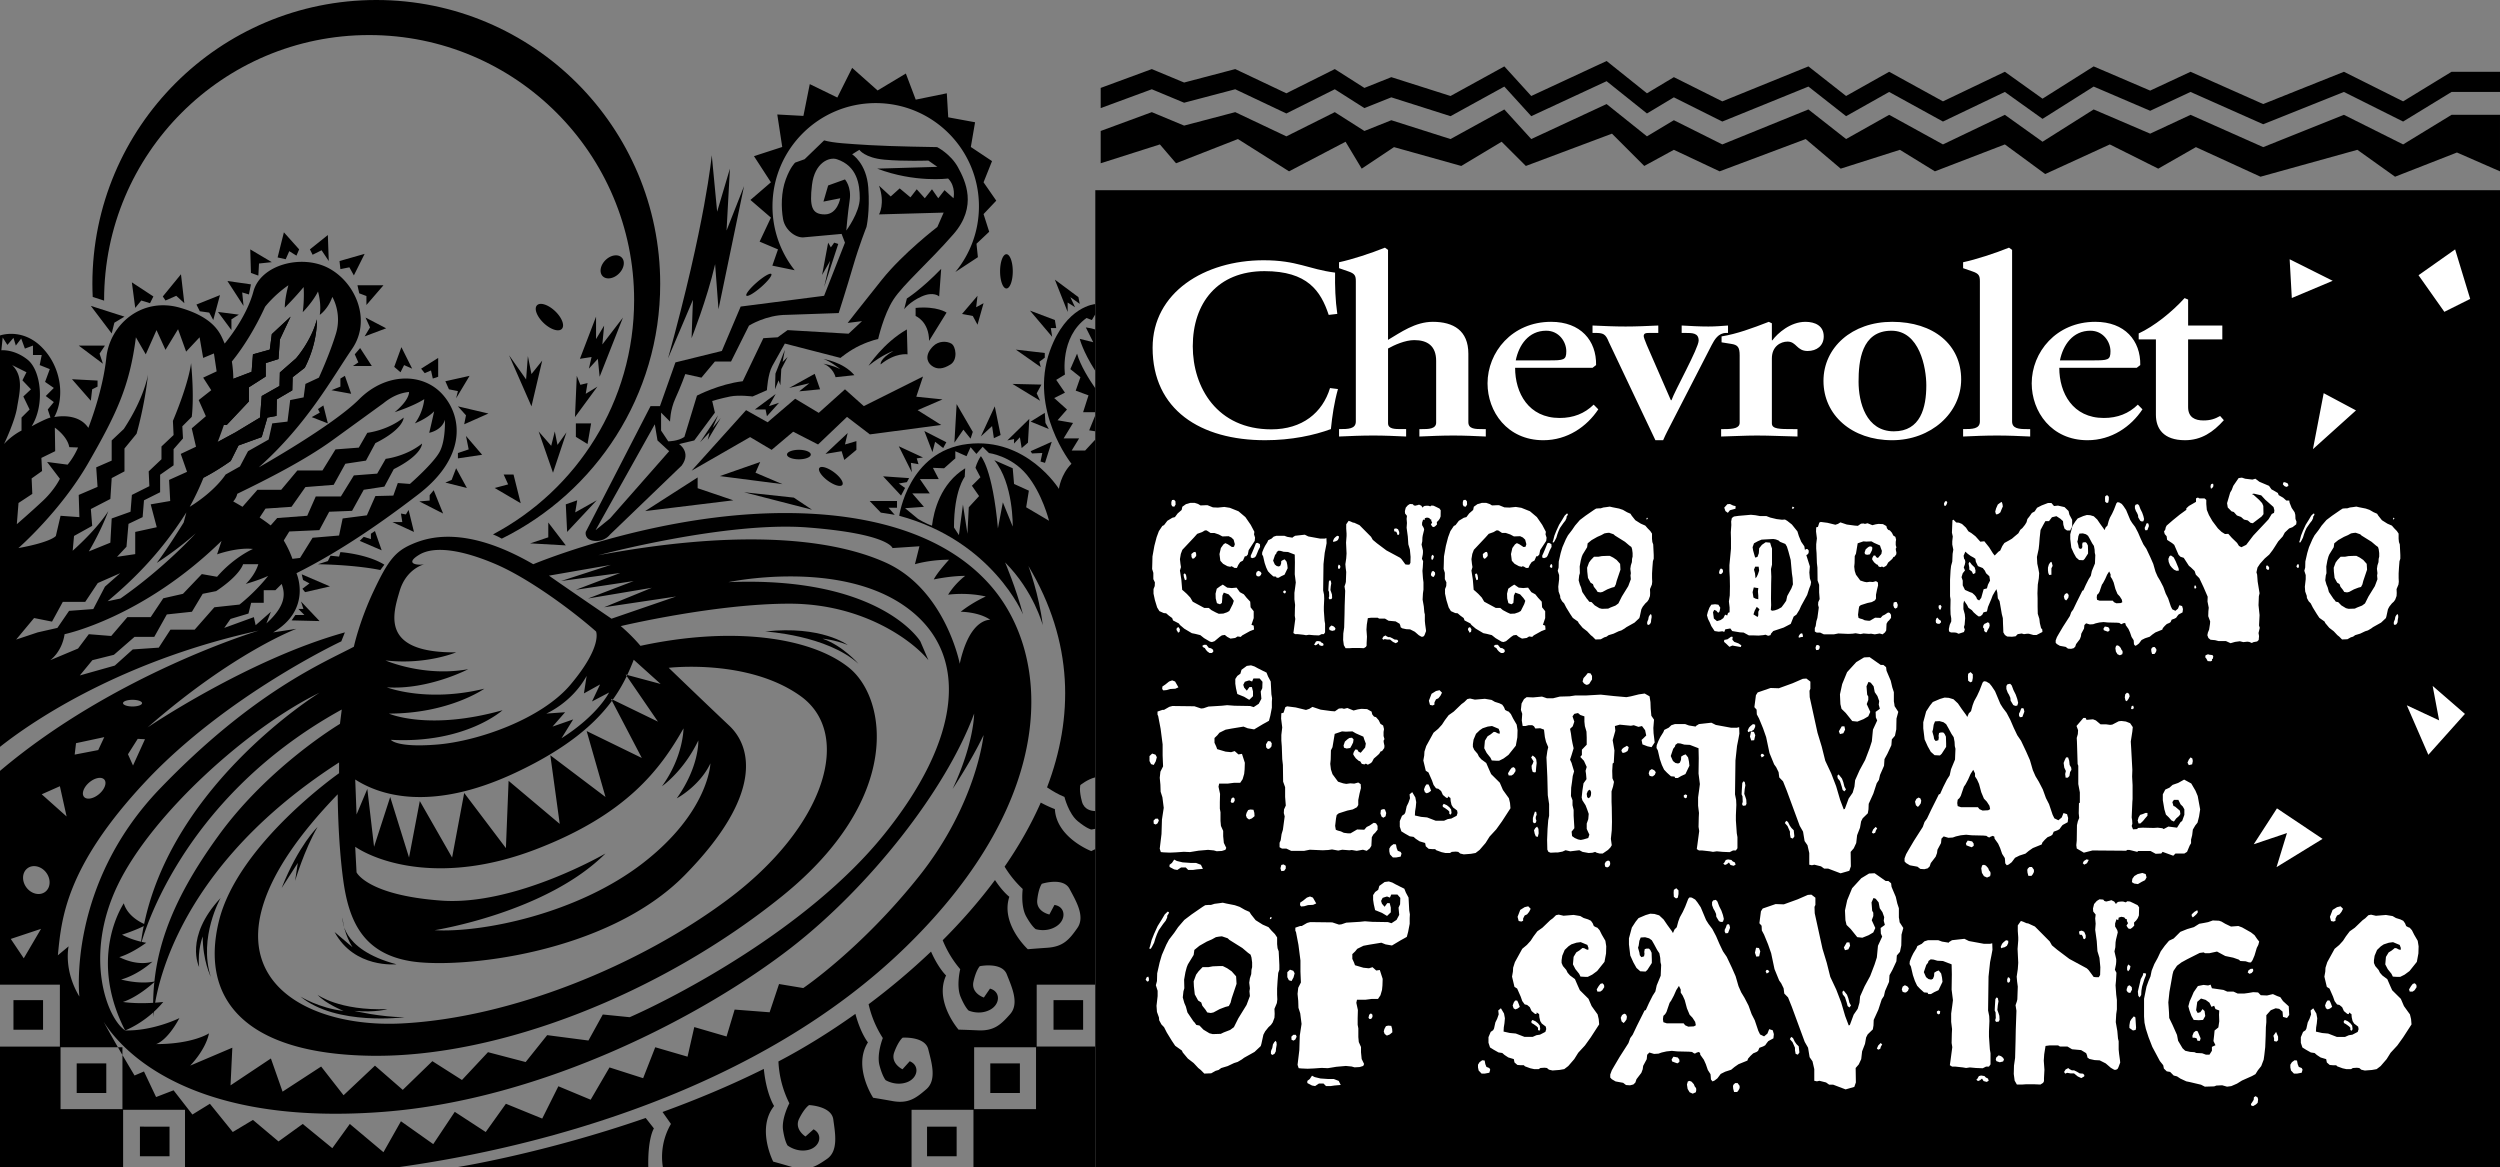
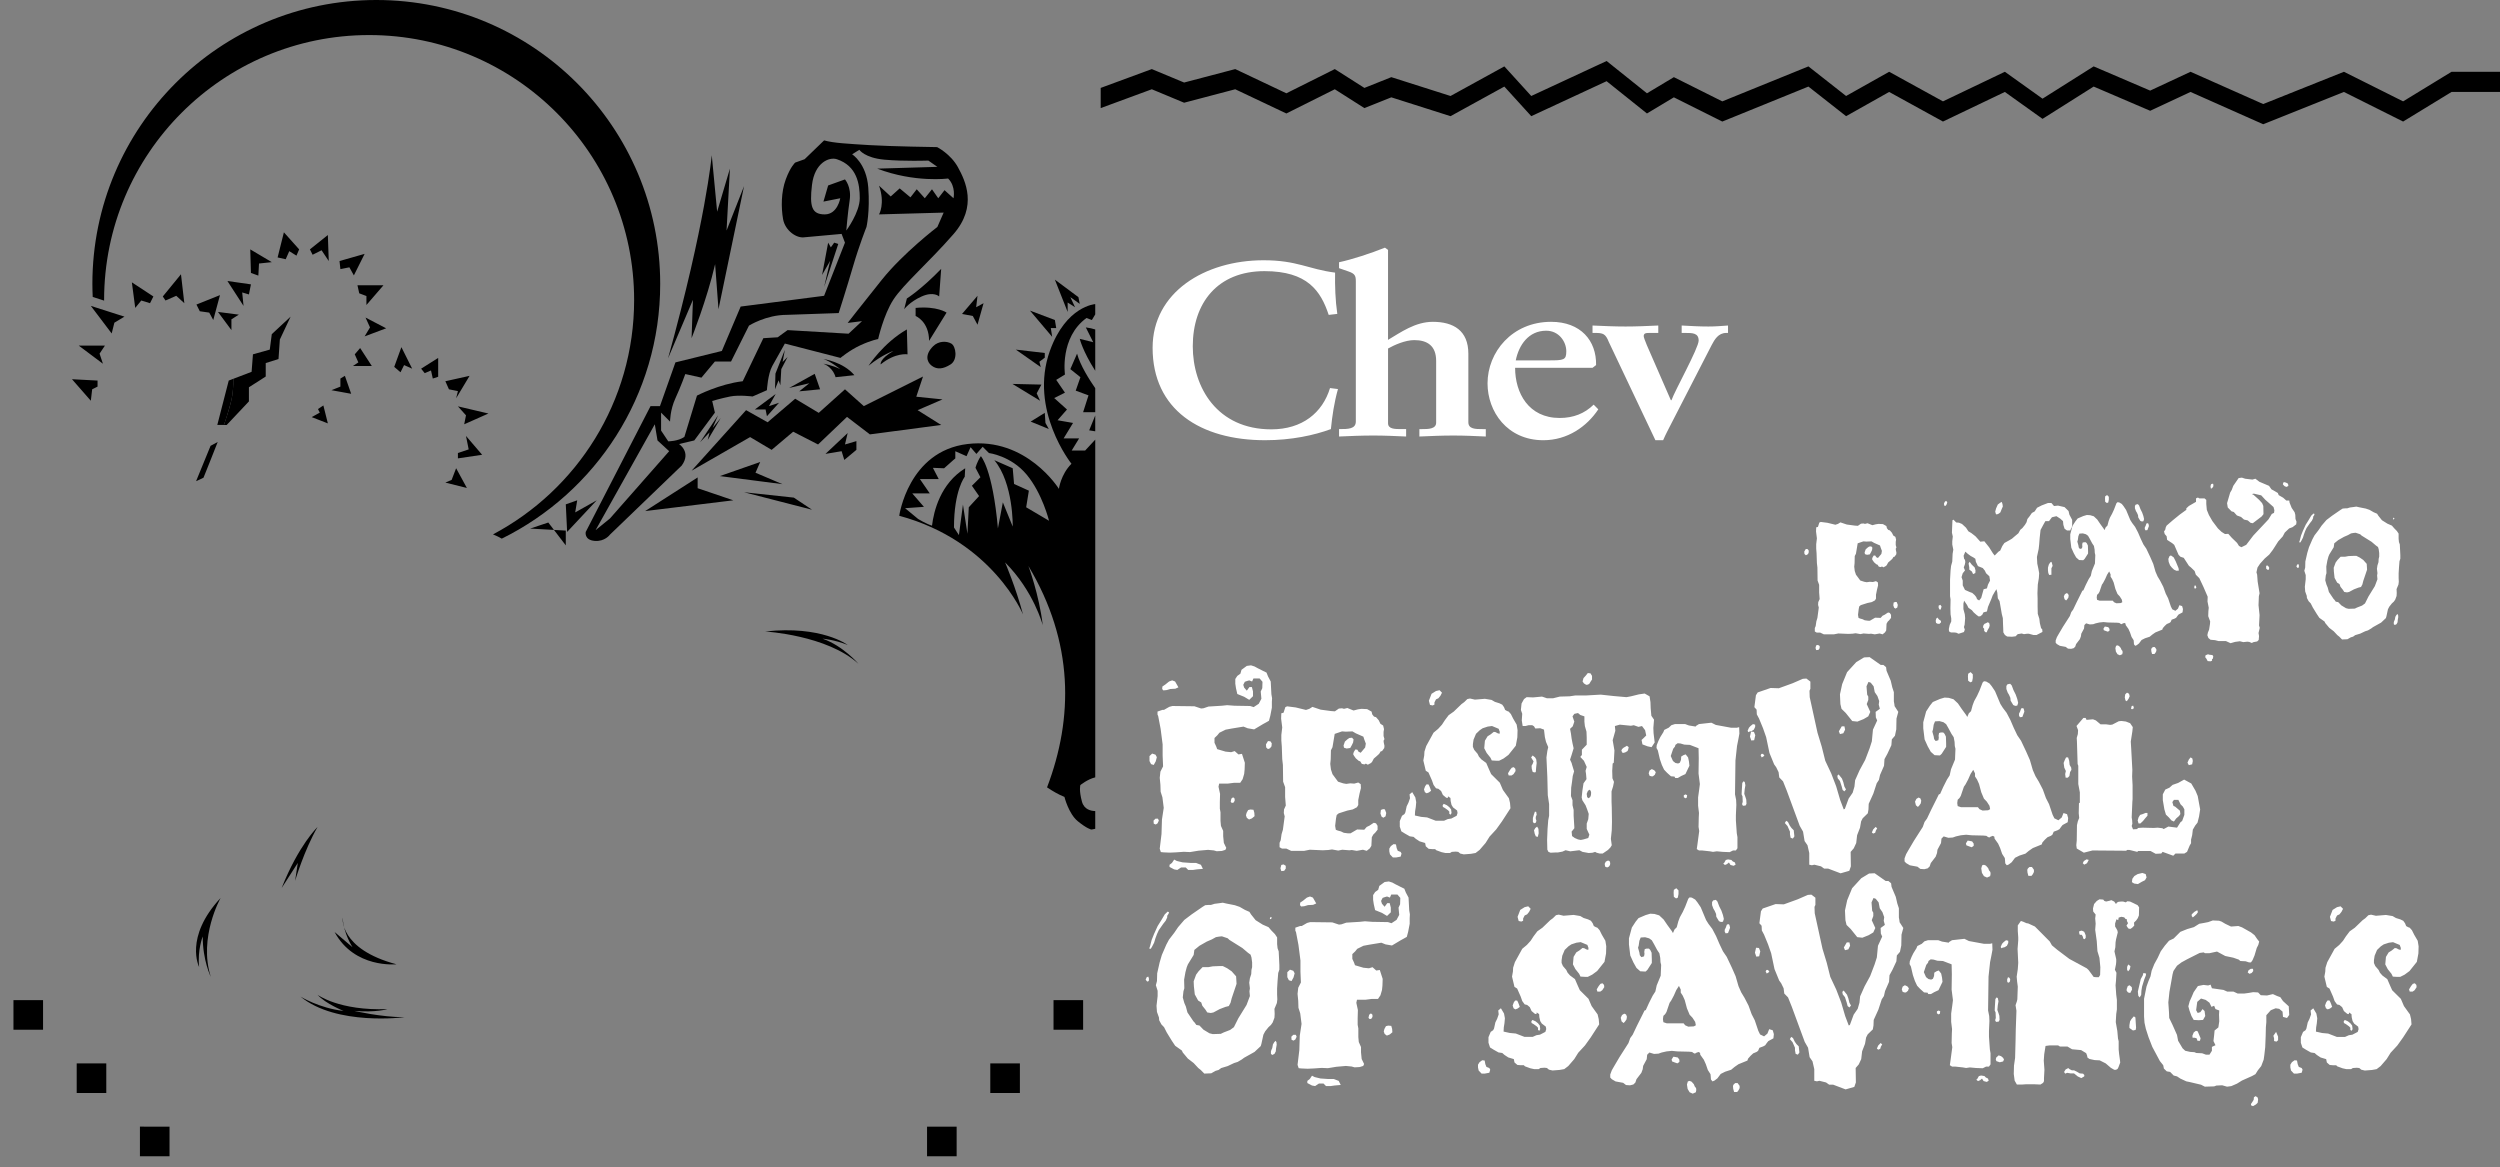
<svg xmlns="http://www.w3.org/2000/svg" width="2500" height="1167" viewBox="0 0 323.909 151.201">
  <rect x="0" y="0" width="323.909" height="151.201" fill="#808080" stroke="none" />
-   <path d="M323.909 24.64v126.561H141.912V24.64h181.997zM142.609 16.969v4.184l7.67-2.441 2.092 2.441 8.02-3.138 6.624 4.184 7.321-3.835 2.093 3.487 4.183-2.789 8.716 2.44 5.231-3.138 3.137 3.138 11.158-4.185 4.183 4.185 3.835-2.092 5.928 2.789 11.156-4.184 4.533 3.836 7.67-2.441 4.532 2.789 9.066-3.487 5.229 3.836 8.368-3.836 6.277 3.139 4.881-2.789 8.367 3.834 12.552-3.486 4.881 3.486 8.019-3.137 5.578 2.44v-7.322h-6.275l-6.277 3.835-7.669-3.835-10.46 4.185-9.415-4.185-5.229 2.44-7.321-3.137-6.625 4.184-4.881-3.487-8.019 3.835-6.972-3.835-5.579 3.138-4.882-3.835-11.157 4.532-6.276-3.137-3.486 2.091-5.23-4.184-9.761 4.533-3.488-3.835-6.973 3.835-7.67-2.44-3.487 1.394-3.836-2.44-6.275 3.137-6.624-3.137-6.624 1.743-4.185-1.743-6.624 2.44z" />
  <path d="M323.909 11.913h-6.275l-6.277 3.836-7.669-3.836-10.46 4.185-9.415-4.185-5.229 2.441-7.321-3.138-6.625 4.184-4.881-3.487-8.019 3.836-6.972-3.836-5.579 3.139-4.882-3.836-11.157 4.533-6.276-3.138-3.486 2.092-5.23-4.183-9.761 4.532-3.488-3.836-6.973 3.836-7.67-2.441-3.487 1.395-3.836-2.441-6.275 3.138-6.624-3.138-6.624 1.744-4.185-1.744-6.624 2.441v-2.615l6.624-2.441 4.185 1.743 6.624-1.743 6.624 3.138 6.275-3.138 3.836 2.441 3.487-1.395 7.67 2.441 6.973-3.835 3.488 3.835 9.761-4.533 5.23 4.184 3.486-2.092 6.276 3.138 11.157-4.532 4.882 3.835 5.579-3.138 6.972 3.835 8.019-3.835 4.881 3.487 6.625-4.184 7.321 3.137 5.229-2.44 9.415 4.183 10.46-4.183 7.669 3.835 6.277-3.835h6.275v2.614z" />
  <path d="M172.151 40.799c-1.029-3.106-2.744-5.669-8.319-5.669-6.089 0-9.292 4.132-9.292 9.736 0 5.349 3.174 10.762 10.178 10.762 4.002 0 6.633-2.146 7.604-5.349l1.03.128c-.487 1.729-.744 3.459-.916 5.188-2.173.801-5.117 1.441-8.52 1.441-8.377 0-14.58-3.939-14.58-11.978 0-7.174 6.747-11.338 14.38-11.338 4.346 0 5.775 1.153 9.263 1.602-.028 1.762.029 3.555.287 5.348l-1.115.129zM179.84 54.827c0 .769.857.769 1.772.769h.571v.961c-1.429-.064-2.83-.128-4.23-.128-1.544 0-3.031.064-4.461.128v-.961c1.173 0 2.174 0 2.174-.993V36.444c0-.705-.115-.993-.973-1.281l-1.201-.417v-.769c1.658-.352 4.117-1.153 5.947-1.89l.4.289v11.658c1.63-.961 3.517-2.338 5.804-2.338 2.659 0 4.603 1.12 4.603 4.131v8.872c0 .897.915.897 1.83.897h.429v.961c-1.4-.064-2.773-.128-4.202-.128-1.486 0-2.917.064-4.402.128v-.961h.371c.743 0 1.801 0 1.801-.833v-8.006c0-1.954-1.144-2.691-2.83-2.691-1.201 0-2.602.641-3.402 1.089v9.672h-.001zM207.081 53.034c-1.486 2.242-4.003 4.003-7.118 4.003-4.689 0-7.233-3.716-7.233-7.366 0-4.036 3.173-7.975 8.233-7.975 3.831 0 5.89 2.434 5.832 5.604l-.457.353h-10.035c0 3.267 1.744 6.501 5.775 6.501 1.772 0 3.23-.576 4.402-1.729l.601.609zm-6.461-6.342c2.001 0 2.315-.032 2.315-1.186 0-1.217-.943-2.658-2.602-2.658-2.287 0-3.545 1.857-3.945 3.843h4.232v.001zM208.449 44.322c-.429-1.089-.744-1.186-1.801-1.186h-.315v-.961c1.43.065 2.859.129 4.289.129 1.4 0 2.802-.064 4.231-.129v.961h-1.145c-.457 0-.743.033-.743.417 0 .128.144.544.4 1.153l3.116 7.142h.086c.4-1.185 3.517-6.758 3.517-7.719 0-.993-.801-.993-1.744-.993h-.457v-.961c1.172.065 2.315.129 3.46.129.856 0 1.686-.064 2.544-.129v.961h-.229c-1.029 0-1.516.865-1.888 1.57l-5.746 11.177c-.172.353-.372.737-.543 1.153h-1.001l-6.031-12.714z" fill="#fff" />
-   <path d="M229.572 54.859c0 .737 1.001.737 2.744.737h.572v.961c-1.772-.032-3.517-.128-5.261-.128-1.544 0-3.088.096-4.632.128v-.961h.372c1.258 0 2.03-.128 2.03-.833v-8.711c0-1.057-.229-1.377-1.144-1.505-.4-.064-.772-.128-1.201-.192v-.769c1.973-.32 3.974-1.057 6.118-1.889l.4.192v2.209h.058c.686-.928 2.344-2.401 4.288-2.401 1.258 0 2.373.512 2.373 1.889 0 1.217-.915 1.89-2.087 1.89-1.43 0-1.43-1.217-2.602-1.217-.887 0-2.03.608-2.03 2.178v8.422h.002zM245.147 41.696c5.403 0 8.949 2.978 8.949 7.462 0 4.355-3.917 7.879-8.949 7.879-5.231 0-8.891-3.268-8.891-7.687.001-4.323 3.688-7.654 8.891-7.654zm-4.345 7.75c0 2.69.973 6.438 4.575 6.438 3.459 0 4.202-3.075 4.202-5.957 0-2.306-.886-7.078-4.517-7.078-3.916 0-4.26 4.003-4.26 6.597zM256.521 36.444c0-.705-.114-.993-.972-1.281-.4-.128-.801-.289-1.201-.417v-.769c1.659-.352 4.117-1.153 5.947-1.89l.4.289v22.227c0 .928.886.993 1.915.993h.429v.961c-1.429-.064-2.83-.128-4.288-.128-1.516 0-3.03.064-4.403.128v-.961c1.173 0 2.173 0 2.173-.993V36.444zM277.586 53.034c-1.486 2.242-4.002 4.003-7.118 4.003-4.689 0-7.233-3.716-7.233-7.366 0-4.036 3.173-7.975 8.234-7.975 3.83 0 5.889 2.434 5.832 5.604l-.458.353h-10.035c0 3.267 1.744 6.501 5.775 6.501 1.772 0 3.23-.576 4.403-1.729l.6.609zm-6.461-6.342c2.001 0 2.315-.032 2.315-1.186 0-1.217-.942-2.658-2.601-2.658-2.288 0-3.546 1.857-3.946 3.843h4.232v.001zM287.931 43.97H283.5v8.775c0 1.345.915 1.729 1.973 1.729.915 0 1.486-.192 2.173-.577l.485.545c-1.371 1.537-2.916 2.594-5.031 2.594-2.83 0-3.773-1.538-3.773-3.299V43.97h-2.23v-.769c2.002-.929 4.288-2.754 5.947-4.58l.457.192v3.362h4.431v1.795h-.001zM296.656 33.591l5.579 2.79-5.299 2.231-.28-5.021zM311.835 91.381l2.789 6.415 4.742-5.3-4.183-3.626.837 4.463-4.185-1.952zM294.957 112.348l5.964-3.658-5.909-3.955-3.008 4.649 4.303-1.451-1.35 4.415zM313.353 35.66l4.741-3.347 1.952 6.416-3.347 1.673-3.346-4.742zM301.066 50.942l4.184 2.232-5.578 5.02 1.394-7.252zM152.316 65.374l-.022-.42-.177-.196-.266.028-.088.252v.336l.11.224.266.056.177-.28zm10.945 5.487l-.022-.364-.313-.168-.201.056-.135.336-.156.393-.225.531-.156.336v.252l.224.084.313-.112.135-.168.157-.364.156-.392.223-.42zm-8.28 1.176v-.28l-.089-.252-.224.028-.313.252.023.392.156.225.202-.084.245-.281zm7.63-2.38l-.134-.42.044-.336-.47-.896-.694-1.008-.896-.756-1.121-.448-.716-.112-.824.084-.647-.027-.695-.28h-.291l-.627.028-.269-.168-.493-.168h-.538l-.582.168-.471.336-.09.42-.515.448-.357.476-.332.084-.648.392-.426.56-.224.111-.448.673-.291.784-.292 1.12-.246 1.372-.022.896-.022.728.156.504v.812l.202.42-.022.476-.157.392v.588l.179.841.291.952.292.476.56.252.314.028.358.308.424.309.111.308.758.392.135.196.56.477.985.588.426.084.672.168.493.392.762.448.246.056.336-.111.335-.28.333-.28.289-.196.38-.056.313.252.426.225.605-.085.314-.195.402.056.202-.196 1.008-.56.516-.196-.045-.504-.291-.111.291-.868v-.896l-.403-.504-.045-.728-.47-.504-.358-.448-.515-.28-.426-.588-.627.056-.583-.056-.582-.393-.355.225-.422.308-.156.644.023.617.155.615.399.141.244-.168.044-.504.023-.449.179-.392.627.225.426.476.246.363-.134.421-.448.896-.292.169-.492.168-.579.027-.377-.168-.582-.308-.336-.28h-.583l-1.5-.812-.313-.532-.448-.477-.403-.364-.202-.167-.112-1.345-.179-1.147.134-.448-.067-.42-.067-.616.112-.672.201-.532 1.5-1.595.425-.476.627-.224.381-.224h.201l.224.14.291.196h.493l.579.196.467.252.806-.028.358.168.291.28.157.588-.112.335-.269.028-.157-.112-.381-.251-.314-.14-.246.168-.333.466-.178.785.111.868.356.392.56.308.381.084.112-.084.202.084.224.141h.313l.179-.393.247-.364.358-.196.246-.56h.179l.202-.224.112-.56.783-1.204.046-.42zm-8.884 5.432v-.252l-.067-.364-.157-.196-.157.14.045.336.134.42.202-.084zm3.471 9.352l-.022-.253-.269-.195-.291-.057-.313-.392h-.313l-.224.14.112.168.225.112.156.252.18.195.268.197h.292l.199-.167zm-4.322-2.912l-.18-.281-.224.113-.045.252.135.195.067.168.202-.111.045-.336zM172.596 77.453l-.022-.42-.09-.28-.112-.308.045-.477.067-.393-.067-.336-.135-.056-.111.168-.045.7-.022.447.09.197.022.56-.067.224.09.168.269-.027.088-.167zm.873-7.756v-.224l-.224-.056-.247.196-.156.168-.135.307.067.14.112-.056.224-.055.224-.141.135-.279zm-1.59.672l-.022-.645-.225.057h-.605l-1.526-.28-.449-.224-.516.056-.741.084-.313.196v.056l-.694-.112-.381-.14h-1.03l-.358.112-.269.252-.448.224-.089.224-.314.504-.179.364-.179.448-.023.28.135.252.201.869.202.588.224.476.291.308.403.364.358.028.067.14h.269l.336-.196.426-.196.403-.84-.045-.419-.09-.421-.246-.308-.224.084-.225.14-.022.336-.111.28-.179.084-.27-.056-.246-.196-.09-.195-.135-.309.246-.728.18-.224.045-.168.224-.168.292.028.38.112.561.028.874.336.021 1.008-.021 1.54.134 1.064-.067.532-.112.812v.84l.09.729-.022.448-.021.951.066.421-.179 1.344-.067.476.224.14h.337l.764.084.314.057.381-.057.605.057.696.028.337-.169h.291l.157-.224v-1.12l-.067-.392-.09-1.288v-.532l.045-1.036-.021-.504-.117-.563.045-3.416.157-1.456.135-.672.112-.587zm-5.272 6.216l-.157-.085-.18.085v.196l.157.111.135-.057.045-.25zm4.89 7l-.067-.224-.224-.112-.135-.141-.337-.056-.225.056-.18.308-.09.057.18.141.202-.084.202-.168.157.252.314.084.203-.113zm-8.049-9.324l-.156-.196-.247-.112-.223.14-.091.28.091.251.179.056h.156l.202-.168.089-.251zM185.785 72.038l-.224-.168-.112.251v.28l.09.167.135-.14.066-.14.045-.25zm.157 2.376l-.022-.251-.224-.196-.18.084-.112.308v.168l.135.167.224.056.179-.336zm-4.655-5.228v-.251l-.089-.224-.067-.14-.246-.112-.246.056-.022.167.067.196h.201l.111.195.045.196.135.056.111-.139zm5.372-3.077l-.157-.224-.179-.084-.225-.111-.358-.168-.269-.028-.156.112-.27-.084h-.201l-.269.028-.157.084-.089.139-.18-.251-.291-.14-.156.056-.358.084-.179-.057-.112-.139-.38-.028-.269.167-.269.308-.111.448.022.308.134.167.111.141-.044.391.044.531-.044.616.156 1.146.067 1.007.201.671.09.951-.022.783-.135.224h-.269l-.246-.028-.201-.279-.312-.42-.179-.167-1.767-.951-1.229-.923-.537-.447-.224-.392-.805-.811-.693-.699-.671-.308-.179-.028-.312-.14-.246-.083-.312.447v.559l.044.644v.308l-.066.866.066 1.398-.044.643-.111.755.044.503.067.503-.045 1.287-.045.195-.132.391.089.559-.067 1.902-.021 1.174-.045 1.679-.112.782-.022.84.09.672.224.392h.536l.403-.028h.76l.67.028.269-.168.09-.168v-.308l.045-.84-.067-.923.045-.644.134-.839.425-.056h.85l.18.111h.76l.47.28.916.084.515.308.089.224.045.224.201.14.515.112.515.027.604.308.515.448.336.195h.18l.156-.084.09-.168.18-.476-.023-.224-.09-.643-.044-.447v-.84l-.067-.279-.067-.755-.157-.896.045-.811.067-.475v-.951l-.067-.531-.067-.951.046-.475.044-.783-.156-.307.112-.56.021-.252v-.251l-.179-.783.09-.42.021-.503.046-.279.179-.727-.045-.196-.09-.168-.134-.224v-.308l.134-.419.18.084.045-.252.269-.083.291.056.135.168.134.028v.168l.112.224-.157.251.18.279.201.057.18-.112.224-.224-.022-.308.225-.224.156-.224.112-.28.012-.808zm-12.997 7.243l-.09-.14-.134-.056-.09.252.022.251.157.056.111-.14.024-.223zm7.491 9.675l-.134-.14-.336-.027-.291-.169-.29-.14h-.224l-.224-.112-.135-.111-.268.14-.157.252.112.168.201-.084.335.057h.358l.38.308.179.084.179.084.291-.168.024-.142zm-8.118-1.566l-.09-.167-.201-.169-.246-.083-.246.224-.046.195.067.168.336.112.336-.085.09-.195zM201.027 70.861l-.022-.364-.313-.168-.201.056-.135.336-.157.393-.224.531-.156.336v.252l.224.084.313-.112.135-.168.156-.364.157-.392.223-.42zm-10.945-5.487l-.022-.42-.177-.196-.266.028-.089.252v.336l.11.224.266.056.178-.28zm2.665 6.663v-.28l-.09-.252-.224.028-.313.252.022.392.156.225.202-.084.247-.281zm7.631-2.38l-.135-.42.045-.336-.47-.896-.695-1.008-.896-.756-1.12-.448-.717-.112-.824.084-.646-.027-.694-.28h-.291l-.628.028-.269-.168-.492-.168h-.538l-.582.168-.471.336-.089.42-.516.448-.357.476-.332.084-.648.392-.426.56-.224.111-.448.673-.291.784-.291 1.12-.246 1.372-.022.896-.022.728.156.504v.812l.202.42-.022.476-.157.392v.588l.18.841.291.952.291.476.561.252.313.028.358.308.424.309.111.308.758.392.135.196.559.477.986.588.425.084.672.168.493.392.762.448.246.056.336-.111.335-.28.333-.28.288-.196.381-.056.313.252.426.225.604-.085.313-.195.403.056.202-.196 1.008-.56.515-.196-.045-.504-.291-.111.291-.868v-.896l-.402-.504-.045-.728-.471-.504-.358-.448-.516-.28-.425-.588-.628.056-.582-.056-.582-.393-.355.225-.423.308-.155.644.022.617.155.615.4.141.243-.168.045-.504.022-.449.179-.392.627.225.426.476.247.363-.135.421-.448.896-.291.169-.493.168-.578.027-.377-.168-.582-.308-.337-.28h-.582l-1.501-.812-.313-.532-.447-.477-.403-.364-.202-.167-.111-1.345-.179-1.147.134-.448-.067-.42-.066-.616.111-.672.201-.532 1.501-1.595.426-.476.627-.224.381-.224h.202l.223.14.292.196h.492l.579.196.467.252.806-.028.358.168.292.28.157.588-.112.335-.27.028-.156-.112-.381-.251-.313-.14-.246.168-.338.466-.178.784.111.868.355.392.561.308.381.084.112-.084.201.084.224.141h.313l.18-.393.246-.364.359-.196.246-.56h.179l.202-.224.111-.56.785-1.204.046-.419zm-8.885 5.432v-.252l-.067-.364-.157-.196-.156.14.045.336.134.42.201-.084zm3.471 9.352l-.021-.253-.27-.195-.291-.057-.313-.392h-.312l-.225.14.111.168.225.112.156.252.18.195.269.197h.291l.2-.167zm-4.321-2.912l-.18-.281-.225.113-.044.252.134.195.067.168.201-.111.047-.336zM201.128 73.309l-.067-.224-.156.056-.112.252.157.196.156-.055.022-.225zm12.377-6.16l-.111-.084-.067.111-.021.112h.111l.088-.139zm.49 12.796l-.022-.253-.089-.14-.134.14-.134.224-.067.365-.089.195-.044.141v.252l.133.111.224-.111.133-.252.022-.281.067-.391zm.268-7.56v-.476l-.067-1.372-.111-.308-.045-.419v-.672l-.223-.336-.356-.364-.29-.336-.578-.252-.713-.447-.47-.588-.156-.252-.448-.195-.537-.309-.493-.167-.852-.168-.358-.084-.381.057-.447.056-.358.112h-.225l-.358.028-.269.167-1.098.756-.739.56-.627.728-.381.561-.537.7-.27.504-.448 1.035-.224.756-.246 1.092-.022.785-.112.419.18.56v.532l-.112.979.045.616.201.561.022.279.225.42.269.28.269.532.516.84.336.504.672.477.09.195.516.616.581.448.472.504.246.195.357.364.695-.028.447-.251.291-.085.27-.195.649-.196.649-.308.359-.112.425-.252.224-.168 1.052-.588.624-.588.066-.224.201-.925.178-.336.334-.42.246-.224.178-.252.179-.477.021-.393-.021-.503.245-.589.044-.363-.022-.476v-.616l.045-.755.066-.812.109-.337zm-11.118-5.796l-.135-.056-.291.28-.314.532-.402.644-.358.784-.247.616-.156.616-.09.252.157.028.134-.224.202-.392.134-.448.157-.42.179-.392.448-.644.247-.308.156-.336v-.168l.135-.196.044-.168zm8.376 5.544l-.066.28-.023.42-.134.42-.067.448.067.56-.045.308.045.477-.336.896-.829 1.345-.448.896-.381.28-.649.252-.291.14-.807.028-.336-.084-.604-.364-.403-.42-.313-.056-.18-.252-.111-.112-.605-.896-.156-.589-.157-.364-.156-.56.066-.616.09-.308-.022-.868.135-.756.134-.504.113-.28.581-.952.067-.504.516-.42.739-.419.515-.224.403-.224.313-.056.292-.028.582.196.179.167 1.3.812.56.476.269.196.091.28.066.504v.475h-.004zm-1.568 1.679l-.044-.756-.448-.504-.448-.308-.448-.224h-.291l-.717.028-.448.084h-.582l-.403.42-.246.336-.247.672.022.504.09.812.336.616.313.196.112.336.313.393.18.28.358.056.269-.056.628-.337.582-.224.336-.084.179-.336.112-.448.492-1.456zM232.477 65.746l-.224-.112-.09.224.156.084.158-.196zm-7.602-.168l-.336-.084-.402-.196-.337.028-.402.447.156.447.313.224.27-.336.717-.195.021-.335zm9.774 9.826l-.157-.476-.067-.756.067-.784-.492-1.567-.156-.616-.068-.42-.403-.588-.313-.756-.179-.588-.717-.896-.605-.476-.29-.168-.382.028-.694-.084-.826-.196-.511-.197h-.822l-.604-.111-.582-.056-1.613.14-.582.084-.269.196-.09.448.022.448-.067.953.022.812v1.316l-.201 2.128v.756l.045.812.022 1.176-.022 1.176-.112.784.09.784v.615l-.202.085-.111.336-.27-.112-.224.448-.358.252-.471.14-.403-.336-.111-.812.156-.308.269.112.247.28.179-.196.09-.477-.246-.392-.426-.056-.493.056-.246.392-.201.532-.112.448.134.476.225.448.201.477.426.644.538.084.47-.056.247.084.134-.336s.672-.112.649-.112l.247.336 1.008.168.471.028.672.364h.492l.762.027.622-.056.289-.056.333.14.311-.084.067-.196.29-.336 1.344-.448.918-.477.381-.951.358-.252.381-.616.224-.504.784-1.429.27-.839.179-.448.062-.393zm-1.052 7.113l-.022-.252-.09-.224-.246.083-.135.197-.067.111.022.196.291-.084.247-.027zm-10.357-8.4l-.022-.308-.246-.168-.157.196-.09.308.045.196.202.056.134-.112.134-.168zm2.374 9.491l-.381-.252-.537-.195-.246-.28.045-.364-.202-.027-.471.336-.425.084-.022.252.291.252.403.392.381-.168.627.112.471.084.066-.226zm6.683-7.895l-.201.532-.538.979-.134.616-.269.392-.336.448-.448.252-.403.141-.336.056-.2-.084.044-.645-.021-.812.021-1.987.022-.896-.044-.98.133-.56v-2.1l-.111-.308-.133-.448-.577-.056-.488.336-.355.448-.045.644-.179.476-.292.084-.111-.364-.156-.56-.068-.421.18-.504.515-.28.468-.196.977-.056.535-.028.336.056.358.14.179.167.694.28.202.336.201.644.291 1.092.157 1.736.09.616.042.814zm-4.375-1.792l-.157.476-.156.337-.157.195-.067-.644-.134-.476.156-.392h.449l.066.504zm-.112 3.724l-.358-.084-.269-.141-.112-.699.157-.616.313.056.269.028-.045.448.045.532v.476zm.156 1.288l-.156.336v.448l-.089.224-.314-.195-.224-.141.157-.476.269-.504.357.308z" fill="#fff" />
  <path d="M242.594 70.957l-.156-.168-.27.028-.201.14-.247.224-.134.392.044.224.27.084.358-.056.156-.28.135-.28.045-.308zm3.293 7.42l-.135-.364-.18-.028-.224.084-.045.364.112.308.179.112.225-.14.068-.336zm-.18-6.776l-.067-.308-.022-.196.09-.168-.09-.308v-.42l.045-.28-.09-.364-.269-.168-.179-.363-.27-.308-.201-.056-.179-.225-.067-.279-.448-.252-.582-.028-.358.056-.426.112-.627-.252-.337.084-.201-.056-.313.027-.402.28-.382-.028-1.053-.14-.829-.28-.313.196-.336.112-1.03-.252-.873-.112-.18.084-.179.56-.225.056-.022.532.112.896-.09.756v.56l.046.588.044 1.289.067.588.022 1.68.202.56v.98l.066.868-.18.392-.022.364.09.336-.044.336-.135 1.008-.135.447-.09.617-.111.252v.447l.246.141h.448l.47.224h1.322l.56-.111 1.3.056.56-.028.381-.056.628.111.402-.083.717.056.246-.028.493.084.627-.111.381.111.313-.252.157-.252.022-.42.022-.448.157-.279.179-.168.246-.309v-.393l-.157-.251-.224-.057-.179.112-.247.168-.291.14-.246.28-.717-.027-.672.392h-.247l-.425-.056-.292-.141-.313-.084-.201-.084-.067-.393.09-.755.067-.336.201-.169.874-.279.537-.112.112-.056.313-.168.134-.225v-.504l.136-.672.134-.532-.022-.392-.247-.168-.402.112-.403-.028-.403.056-.313-.056-.516-.168-.56-.756-.157-.476-.067-.56.045-.448.022-.924.157-.308.224-1.344.739-.252.381.028.672-.028.336.196.762.336.09.28.157.42-.067.392-.448.532-.225-.112-.111-.195-.201-.028-.157.252-.067.224.09.168.179.252.291.252.157.056.156.251.27.056.135-.084.201.112.313-.168.112-.112.179-.336.291-.252.247-.224.156-.252.135-.028.224-.308.021-.224zm-11.356-.252l-.135-.196-.246-.028-.202.336.023.308.179.168.201-.084.157-.196.023-.308zm1.411 12.628v-.279l-.224-.141-.225.057-.09.336.09.279.292-.027.157-.225zM257.837 75.224l-.27.532-.134.476-.426.112-.313 1.12-.269.336-.27-.168-.111-.28-.202-.252-.313-.279-.313-.112-.627-.28-.29-.588v-.616l-.156-.448.156-.504.29-.364-.157-.392.135-.364.067-.336-.045-.28-.112-.14-.066-.392.224-.532.313.28.381.28.358.196.246.168.067.391.269.56.627.252.269.336.158.336.425.392.089.56zm8.108-1.904l-.09-.364-.066-.168-.157.084-.18.28-.111.393v.364l.045.336.111.251.292-.028V73.628l.156-.308zm-6.451-7.7l-.045-.308-.09-.28-.179.084-.336.252-.224.504-.112.42.09.308.112.056.268-.112.202-.168.156-.393.158-.363zm8.983 2.324v-.588l-.357-.672-.113-.476-.515-.504-.852-.196-.515.056-.336-.392h-.448l-.807.308-.604.308-.313.476-.358.196-.314.448-.268.336-.113.42-.203.336-.336.42-.269.224-.247.448-.537.448-.291.252-.381.224-.605.335-.269.393-.269.587-.224.14-.493.504-.224-.28-.493-.784-.627-.784-.516.056-.627-.7-.538-.419-.38-.224-.314-.476-.514-.476-.399-.168-.355-.028-.354-.364-.133.084-.023.532-.044 1.064.111.503-.067.616v.42l.134.672-.089.532-.045 1.008-.154.56-.067.588-.067 1.204v2.129l.067.42-.022 1.147.022.784.089.531v.393l-.2.447-.112.533.022.308.246.14h.422l.266.028.312.141.688-.225.112-.308-.112-.336.09-.309.067-.84-.045-.504-.18-.672v-.7l.09-.392.381.56.18.364.447.308.225.28.38.336.27.196.224-.028.246-.196.158-.308.447-.112.134-.588.426-1.008.18-.476.291-.505.201-.308.112.448.067.728.224.364.157.896.134.783.135.532.022.756.022.477.022.615.202.336.29.196.628.028.47-.057.27-.279.515-.084.291.084.426-.056h.202l.604.167h.403l.762-.392-.022-.336-.157-.168-.156-.644-.067-.561-.202-.645-.022-.951v-1.037l-.021-.672.044-1.119.136-.84.044-.644-.112-.615-.134-.617-.045-.868.224-1.036.067-.588.067-.867.111-1.008.355-.667.27-.476h.47l.381-.504.583-.14.515.336.336.308.044.476.157.504.313.224h.426l.089-.224.112-.168.046-.392zm-16.181-2.884l-.156-.168-.157.112-.111.224.022.28.202.028.134-.224.066-.252zm5.496 15.96l-.067-.309-.202-.084-.2.113-.202.084-.134.168-.068.279.157.196v.28l.179.168h.157l.111-.28.202-.336.067-.279zm-6.234-2.436l-.157-.225-.224.112v.28l.111.224h.157l.113-.391zm-.068 2.043l-.022-.195-.247-.168-.201-.252-.157.14-.066.28.045.279.224.113h.224l.2-.197zm4.465-6.719l-.112-.392-.381-.364-.269-.364-.135.224.09.504v.28l.336.252.157.336.291-.14.023-.336zM279.386 84.341v-.224l-.201-.28h-.247l-.156.14-.067.141.022.279.09.336h.313l.134-.167.112-.225zm-1.591-17.085l-.089-.393-.157-.449-.224-.449-.18-.477-.156-.168-.27.056-.111.169v.309l.134.364.135.225.135.309.022.28.269.449.201.084.202-.028.089-.281zm.628.897l-.045-.225-.067-.14-.201.028-.045.112-.067.196-.112.225v.196l.09.168.246-.028.201-.532zm-5.196-3.422v-.365l-.225-.225-.247.168-.021.28.021.421.225.168.179-.084.068-.363zm9.608 14.185l-.111-.391-.358-.111-.18.447-.336.278-.403-.195-.179-.362-.358-1.062-.313-.617-.313-.869-.403-.786-.336-.56-.27-.617-.291-1.01-.381-.87-.515-1.094-.381-.561-.358-.757-.336-.785-.381-.729-.381-.505-.247-.393-.537-1.29-.336-.505-.225-.28-.336-.196-.224-.028-.135.14-.313.813-.246.533-.291.533-.157.421-.156.589-.225.224-.156.365-.112-.196-.448-.617-.381-.561-.447-.421-.471-.14-.426-.028-.471.14-.717.309-.291.365-.381.589-.291 1.094v.617l.135 1.122.313.701.313.561.381.337.537.027.18-.168.448-.701v-.336l-.022-.702-.135-.28-.135-.14H270l-.179.056-.045.28.022.196-.045.252-.269.084-.157-.196-.045-.28-.134-.477.066-.224.067-.477.135-.336.448-.028.402.112.27.196.224.393.314.589.224.336.089.477.023.421.066.28-.045 1.094-.403.982-.134.617-.27.421-.381.757-.313.701-.134.057-.135.28-.627 1.261-.426.893-.246.334-.18.502-.896 1.396-.561.951-.224.393-.157.42v.309l.157.168.381.224.762.14.291.225.403.027.336-.084.201-.195.112-.336.493-.645.134-.363.045-.337.358-.672.045-.448.224-.224.471.141.448-.028.313-.112.493-.112.537-.055.56.055 1.165.028.313.028.157.112.135.056.134-.084.225-.084.156.084.022.195.358.505.201.447.202.589.269.42.022.224.022.308.157.196.202-.084.29-.224.336-.448.448-.224.604-.197.336-.279.403-.28.896-.364.067-.195.246-.28.269-.252.336-.14.157-.111.134-.307.381-.14.202-.111.156-.224.157-.195.515-.278.054-.424zm-9.52 2.793v-.224l-.157-.225-.269-.056-.179-.028-.18.28.045.195.291.112.246.084.203-.138zm1.703 2.828l-.022-.196-.134-.168-.09-.224-.225-.252-.201-.084-.179.056-.09.308.067.448.201.336.313.141.313-.141.047-.224zm-6.989-7.381l-.09-.225-.18-.084-.224.141-.135.28.09.364.202.168.134-.14.157-.225.046-.279zm6.944.868l-.201.111-.561.028-.313-.14-.156-.195h-1.703l-.336-.112-.044-.309.044-.336.18-.169.135-.224.111-.337.202-.589.156-.225.269-.505.247-.561.269-.421.18.365v.309l.201.309.201.448.225.842.269.646.291.309.269.421.065.335zM284.566 76.108l-.09-.252-.157.028-.022.336.202.027.067-.139zm11.926-13.271l-.112-.224-.358-.14-.18.028-.067.252.202.224.246.112.246-.112.023-.14zm-9.714.14l-.022-.28-.134-.028-.157.084-.066.252.045.28h.111l.156-.168.067-.14zm7.227 10.556l-.156-.225-.157-.056-.09.14.023.308.201.14.156-.056.023-.251zm3.539-5.936l-.134-.364-.022-.532-.09-.336-.38-.56-.27-.672-.045-.28h-.381l-.403-.364-.582-.336-.112-.28-.426-.252-.403-.224-.313-.448-1.254-.532-.515-.392-.381.112-.939-.112-.425-.141-.425.057-.693 1.008-.201.532-.201.336-.403 1.372.09.56.492.504.291.083.402.448.537.196.38.336.492.112.357.308.291.056 1.142-.868.246-.308-.022-1.064-.156-.364-.381-.42-.716-.644-.224-.112.246-.056.962.224.516.56 1.075.952.111.42-.045.336-.291.14-.426.7-.313.336-1.656 1.764-.917 1.204-.627.308-.312-.168-.246-.392-.693-.672-.447-.504-.425.028-.447-.28-.471-.448-.715-.952-.451-.784-.273-.672-.068-.755v-.532l-.227-.196h-.676l-.18-.112-.248.112v.447l-.919.533-.336.308v.195l-.851.617-.896.728-.807.699-.111.225-.067.308-.157.224.09.336.246.28.067.476.649.42.27.224.561 1.288.245.252.426.14.672 1.036.247.196.492.476.157.476.45.448.541 1.148.544 1.26-.023.616.16.812-.046.448-.022.645.251.671-.022.337-.114.728-.16.393-.068.336.137.364.273.224.604.056.425.112h.962l.604.279.582-.168.626-.084.447.112.515-.056.246.027.336.141.224-.112.47-.084.201-.195.045-.504-.067-.393.157-.672-.09-.308.067-1.345-.135-1.288.045-1.147.09-.392-.246-1.513-.067-.896-.09-.308.135-.615.335-.504.605-.672.582-.504.448-.588.291-.448.426-.672.582-.644.27-.504.56-.532.448-.167.47-.364.039-.338zm-15.24 6.328l-.044-.308-.359-.868-.269-.532-.358-.252-.18.084-.156.364.045.392.179.448.225.281.291.279.313.14.313-.028zm4.452 11.088l-.111-.14-.474-.057-.068-.056-.342.14-.045.253.136.167.183.336.386.028.18-.084v-.224l.111-.028.044-.335zM299.876 66.589l-.134-.056-.292.28-.313.532-.402.644-.359.784-.246.616-.157.616-.089.252.156.028.135-.224.201-.392.135-.448.157-.42.179-.392.448-.644.246-.308.157-.336v-.168l.135-.196.043-.168zm10.361.56l-.111-.084-.067.111-.022.112h.112l.088-.139zm.491 12.796l-.022-.253-.089-.14-.134.14-.134.224-.067.365-.089.195-.044.141v.252l.133.111.223-.111.134-.252.022-.281.067-.391zm.267-7.56v-.476l-.067-1.372-.111-.308-.045-.419v-.672l-.223-.336-.356-.364-.29-.336-.579-.252-.713-.447-.468-.588-.157-.252-.448-.195-.538-.311-.493-.167-.852-.168-.358-.084-.381.057-.448.056-.358.112h-.224l-.358.028-.269.167-1.098.756-.739.56-.627.728-.381.561-.538.7-.269.504-.447 1.033-.225.756-.247 1.092-.021.785-.112.419.18.56v.532l-.112.979.045.616.201.561.022.279.224.42.27.28.269.532.515.84.336.504.673.477.089.195.516.616.582.448.471.504.246.195.358.364.694-.028.448-.251.291-.085.27-.195.649-.196.649-.308.358-.112.426-.252.224-.168 1.052-.588.624-.588.066-.224.201-.925.178-.336.334-.42.246-.224.178-.252.178-.477.022-.393-.022-.503.245-.589.045-.363-.022-.476v-.616l.045-.755.066-.812.11-.333zm-13.135.924l-.067-.224-.157.056-.111.252.156.196.157-.055.022-.225zm10.394-1.176l-.067.28-.022.42-.135.42-.066.448.066.56-.044.308.044.477-.336.896-.828 1.345-.448.896-.381.28-.649.252-.291.14-.807.028-.336-.084-.604-.364-.403-.42-.314-.056-.179-.252-.112-.112-.604-.896-.158-.589-.156-.364-.157-.56.067-.616.09-.308-.022-.868.135-.756.134-.504.112-.28.582-.952.067-.504.516-.42.739-.419.515-.224.403-.224.313-.056.291-.028.583.196.179.167 1.3.812.56.476.269.196.09.28.067.504v.475h-.003zm-1.568 1.679l-.045-.756-.447-.504-.448-.308-.448-.224h-.291l-.717.028-.448.084h-.582l-.403.42-.246.336-.247.672.022.504.09.812.336.616.314.196.111.336.313.393.179.28.358.056.27-.056.627-.337.582-.224.336-.084.18-.336.112-.448.492-1.456zM159.967 103.763v-.288l-.2-.18-.229.18-.086.396.115.145h.229l.171-.253zm-7.285-14.71l-.433-.756-.375-.145-.404.145-.49.396-.375.252-.029.324.144.18.404-.035.491-.145.663-.036.404-.18zm12.132 1.407l-.087-.505-.087-1.658-.346-.649-.201-.505-.519-.253-.343-.18-.23-.108-.458-.252-.458-.146-.544.073-.344.252-.344.253-.143.505-.401.288-.258.396v.613l.086.577.172.757.888.36.659.396.487-.469v-.613l-.143-.576h-.315l-.344.469-.344-.396-.114-.36.2-.396.314-.108.258-.072.373.145.172-.396h.802l.372.433-.028.829-.201.432.086.938-.344.649-.658.433-.458-.145-2.033-.035-.945-.072-.688.072-1.73.107-.635.217-.316.036-.866-.289-2.855-.036-.404.108-.692.396h-.202l-.634.216v.397l.086.18.317 1.659.26 2.019v1.442l.058 1.406-.346.685-.086.793.086.901.029.901.23.722.173 1.369-.231 1.515-.058 1.874-.23 1.911.144.433.346.036.807.036.808-.036 1.009-.072.808.036 1.096-.18 1.24-.108.75.072.375.108.664-.037.459-.144.114-.252-.314-.649-.086-.865v-.686l-.289-.648-.058-.648v-1.118l-.086-.469v-.865l.029-1.046-.202-.937.086-.397h1.092l.831-.107h.802l.315-.469.2-.686.057-.576.029-.865-.372-1.154-.459.072-.486-.433-.458.144-.717-.072-1.093-.324-.116-.324-.231-.505v-.612l.375-.36.26-.324.805-.397.774-.144 1.546-.253.544.217.831.144 1.146-.685.461-.252.316-.181.173-.648.202-1.046v-.757l.028-.472zm-2.27 15.286l-.028-.434-.114-.396-.402-.035-.286.072-.201.359-.085.325.114.324.287.217.372-.145.343-.287zm-12.66-7.643l-.173-.324-.431-.145-.346.325v.648l.202.396.346.108.26-.469.142-.539zm.26 8.22l-.115-.253h-.317l-.259.253.029.396.26.109.229-.145.173-.36zm5.709 6.249l-.259-.527-.635-.243h-.721l-1.009-.071-.75-.18-.347-.181-.288.432-.317.243v.277l.605.321.404.072.49-.324h.606l.317.324h.605l.49-.072.809-.071zM179.605 105.337l-.173-.468-.23-.037-.288.108-.058.469.145.396.229.145.288-.181.087-.432zm-4.233-9.54l-.202-.216-.346.036-.259.18-.316.287-.173.505.058.288.345.107.461-.071.202-.36.173-.36.057-.396zm4.003.828l-.087-.396-.028-.252.115-.216-.115-.396v-.539l.058-.36-.115-.468-.346-.217-.23-.468-.345-.396-.26-.071-.23-.288-.087-.36-.575-.323-.749-.036-.461.072-.547.144-.807-.324-.432.108-.26-.072-.403.036-.519.36-.489-.036-1.354-.181-1.065-.36-.403.253-.432.144-1.325-.324-1.123-.144-.23.108-.23.72-.288.072-.028.684.144 1.151-.115.973v.72l.058.756.058 1.656.086.756.029 2.16.259.72v1.26l.087 1.116-.23.505-.029.468.115.432-.058.433-.173 1.296-.172.575-.115.793-.145.323v.576l.317.181h.575l.605.287h1.699l.72-.144 1.67.072.721-.036.489-.072.807.145.519-.108.921.072.317-.036.634.107.806-.144.49.144.403-.323.201-.325.028-.539.029-.576.201-.36.23-.216.317-.396v-.504l-.201-.325-.289-.071-.23.145-.316.216-.374.18-.317.36-.921-.036-.864.504h-.317l-.547-.072-.374-.18-.403-.108-.26-.107-.086-.504.115-.973.086-.432.26-.216 1.123-.36.691-.144.144-.072.403-.216.173-.288v-.648l.173-.864.173-.684-.029-.504-.316-.216-.519.144-.519-.036-.518.072-.403-.072-.663-.216-.72-.972-.201-.612-.087-.72.058-.576.029-1.188.201-.396.288-1.728.95-.324.489.036.864-.036.433.252.979.432.115.36.202.54-.087.504-.576.684-.287-.144-.145-.252-.259-.036-.202.323-.086.289.115.216.23.324.374.323.201.072.202.324.346.072.173-.108.259.144.403-.216.144-.144.23-.433.375-.323.316-.289.202-.323.173-.036.287-.396.029-.292zm-14.602-.324l-.173-.252-.316-.036-.26.432.029.396.23.216.259-.107.201-.253.03-.396zm1.815 16.236v-.36l-.288-.18-.288.071-.115.432.115.361.374-.036.202-.288zM196.362 99.9l-.028-.288-.202-.216-.259.072-.23.288-.26.432.087.288h.374l.26-.18.258-.396zm-9.532-10.152l-.317-.323-.46.107-.577.36-.345.9.144.539.346.072.23-.107v-.288l.202-.396.316-.144.259-.324.202-.396zm9.792 4.86l-.115-.72-.461-.792-.288-.576-.288-.324-.202-.071-.259-.145-.144-.359-.23-.324-.375-.181-.576-.18-.432-.252-.863-.144-1.297.107-.634-.144-.345.072-.403.396-.346.252-1.008.972-.663.468-.489.648-.374.576-.49.54-.604.504-.95 1.729-.23.72-.029.504-.115.648.317 1.331.346.217.46 1.044.202.576.317.432.316.072.346.288.23.504.432.359.201.036.029-.216.316.216.029.396.115.504.201.324.519.396.058.324-.115.36-.691.359-.461.072-.489.216h-1.065l-1.123-.432-.778-.072-.806-.18.028-.54.087-.54.058-.648-.115-.612-.403-.684-.346.288.058.504-.202.576-.23.468-.172.792-.115.216-.317.217-.288.684v.72l.202.612.461.287.634.361.489.071.288.252.489.324.72.216.087.432.374.324.432.036h.403l.145.145.691.252.489.107h.605l.23-.144.518-.036.316.036.26.216.461.108.921-.072.605-.108.519-.396.777-.9.519-.828.863-.936.749-1.045 1.095-1.691-.058-.684-.145-.612-.287-.396-.49-.685-.403-.936-1.123-1.116-.259-.576-.375-.864-.633-.468-.317-.36-.173-.36-.432-.504-.173-.396v-.359l.086-.577.317-.755.49-.469.373-.252.663-.216.548-.072.863.36.144.396-.028.252-.26-.072-.259-.145-.229-.035-.404.323-.403.252-.345.576-.087.973.316.611.49.612.173.36.575.035h.375l.576-.288.633-.468.951-1.188.201-1.08.028-.931zm-8.554 10.729l-.058-.468-.23-.288-.317-.252-.403-.181-.144.181.029.216.259.144.403.288.173.18v.289l.173.107.115-.216zm-2.65-2.88l-.114-.324-.115-.288-.115-.216h-.26l-.173.252-.144.396.115.36.23.144.288-.107.288-.217zm-3.83 8.136l-.115-.216-.374-.145-.145-.359-.086-.469-.317-.035-.345.252-.202.324v.359l.087.396.374.396h.432l.576-.108.115-.395zM199.355 107.964l-.028-.576-.173-.288-.23.181-.172.288.086.432.144.36.259.071.114-.468zm6.914-19.924v-.472l-.201-.328-.345-.036-.293.364-.267.29-.119.437.178.254.298.182.231-.036.173-.109.173-.29.172-.256zm4.749 8.764l-.23-.18-.172.108-.26.144-.201.18-.087.216.173.288.316-.071.316-.181.087-.216.058-.288zm3.369-.613l-.144-1.188-.029-.684.087-1.079-.346-.503-.086-.971-.029-.791-.115-.756-.634-.363-.749.108-1.036.255-.576.108-1.642-.145-1.697-.183-1.901.109h-1.396l-.729.109-1.27.036-.866.216H200.422l-.634-.216-1.152.108-.835-.036-.346.252-.316.575-.087.827.173.503-.057.863.114.719h.374l.404-.107h.461l.23.143.172.288.634-.036.489.18.115.973.145.611.288.685-.115.504-.115.828.115 2.521.058 2.375.172 1.152v1.513l-.114.575-.087 1.116-.058 1.44.029 1.26.144.288.288.108.693-.036h.261l.576-.108.404-.18.606.144.582-.071.594-.072.416.216.794.144.488-.035.346-.108.201.108.402.107h.374l.69-.468.316-.324.173-.288-.115-.828.115-1.115.028-1.08-.028-1.873-.029-.719v-1.368l.202-.648.114-.576-.201-.468-.028-.972.058-.937.144-.107.086-1.584-.229-1.332.345-1.225-.058-.611.634-.18 1.44.144.374-.071.604.215.461-.107.403.539.145.685-.403.396-.202.18.115.577.663.252.518.107.404-.613zm-15.29 2.664l-.058-.468-.144-.252-.317-.252-.201.252.173.288.144.216-.115.324-.144.252.028.396.115.396.202.072.201-.036.058-.684.058-.504zm9.53 12.961l-.086-.252-.201-.072-.288.144-.144.288.058.359.259.109.23-.109.144-.215.028-.252zm-9.53-6.264l-.058-.36-.173-.035-.144.432-.115.396v.504l.145.18.229-.072.086-.252-.086-.252v-.252l.116-.289zm6.827 2.592l-.144.433-.617.18-.356.072-.356-.072-.416-.18-.352-.252-.058-.576.35-.432v-.181l-.089-1.439v-.757l-.145-.611v-.648l-.202-.54.028-1.08.115-.792.087-.72.175-.612-.262-.863-.058-.217-.202-.432.202-.612.261-.863-.145-.648-.116-.612-.086-.647-.116-.612.347-.324.205-.61-.233-.683.233-.324.476-.107.297.251.534.181v.683l.06.575.208.72.03.756v.936l-.624.648v.684l-.208.252.475.505.357.792-.149.504.06.396.06.685-.386.54-.149.972-.088.864.088.359.416.648.207.539.201.577-.058.684-.201.575v.685l.144.324.2.426zm.23-5.436l-.029.323-.086.217-.201.18-.201-.145-.058-.432.144-.359.201-.18.173.144.057.252zM226.283 104.148l-.029-.54-.115-.36-.144-.396.058-.612.086-.504-.086-.432-.173-.072-.145.217-.058.899-.028.576.115.252.028.72-.086.288.115.216.346-.036.116-.216zm1.123-9.971v-.288l-.288-.072-.317.252-.201.217-.173.396.087.18.145-.071.287-.072.288-.18.172-.362zm-2.045.864l-.029-.828-.287.072h-.778l-1.959-.36-.575-.288-.663.072-.95.107-.403.252v.072l-.894-.144-.488-.181h-1.326l-.46.145-.346.324-.576.287-.115.288-.403.648-.23.468-.23.576-.028.36.173.323.259 1.116.259.756.289.612.374.396.519.467.461.037.086.18h.346l.432-.252.548-.252.518-1.08-.058-.54-.115-.54-.316-.396-.287.107-.289.18-.028.433-.144.359-.23.108-.347-.072-.316-.252-.115-.252-.173-.396.317-.937.229-.288.058-.216.288-.216.375.036.489.144.72.036 1.124.433.028 1.296-.028 1.979.173 1.368-.086.684-.145 1.044v1.08l.115.937-.029.576-.028 1.224.087.54-.231 1.728-.086.612.288.181h.432l.979.107.403.072.489-.072.778.072.893.036.432-.216h.375l.202-.288v-1.44l-.087-.504-.115-1.656v-.684l.058-1.332-.028-.648-.145-.72.058-4.392.202-1.872.172-.864.138-.752zm-6.769 7.992l-.201-.108-.23.108v.252l.202.144.173-.072.056-.324zm6.279 9l-.086-.288-.288-.145-.173-.18-.432-.072-.288.072-.23.396-.115.072.23.18.259-.107.26-.216.201.323.403.108.259-.143zm-10.34-11.988l-.201-.252-.316-.145-.289.181-.115.359.115.324.23.071h.202l.259-.215.115-.323zM239.173 102.278l-.202-.36-.145-.576-.174-.468-.26-.324-.173-.216-.173.18.058.324.288.36.231.72.115.433.231.18.204-.253zm-.115-7.74l-.087-.432h-.347l-.376.647.145.36.434-.108.231-.467zm6.893-2.304l-.489-.756c.028 0-.087-.613-.087-.613v-1.188l-.201-.611-.202-.865-.547-1.295-.058-.468-.346-.288h-.346l-1.439-1.009-.723.036-1.011.612-1.186 1.296-.636 1.548-.289 1.332.058 1.26.145.612.55.54.838 1.044.665.072.809-.324.607-.359.259-.576-.461-1.009.202-.539v-.433l-.145-.252-.087-1.08.26-.576.289.107.374.469.144.756.346.504.23.648-.058.468.144.54-.547.396.029.72.173.396-.548 1.188-.144 1.512-.288.899-.577 1.513-.723 1.332-.578 1.296-.087.828-.231.792-.521.756-.491 1.332-.145.072-.463-1.224-.518-1.765-.634-1.655-.778-1.656-.46-1.836-.547-1.8-1.009-4.608-.028-.828.115-.252v-.935l-.519-.396-.461.035-1.325.576-1.785.648-1.065-.036-1.671.576-.23.36-.201 1.548.288.324.028.612.288.539.519 1.26.403 1.152.432 2.053.604 1.476.26.36.316.647.087.685.489.504.489 1.224 1.671 4.536.432.756.202 1.225.374.539.23 1.009v1.512l.346.072.316-.072.865.216.402.288h.519l1.613.612 1.127-.324.202-.576-.028-1.872.404-.468.318-.684.115-1.009.376-.972.145-.828.202-.396.665-.648.086-.504.029-.72.604-1.332.433-1.332.287-.433.145-.647.519-1.188.058-.863.374-.685.519-1.116.058-.756.403-.468.173-.828.028-1.404.233-.863zm-2.735 15.084l-.202-.18-.316.323-.173.396.173.145.259-.107.087-.288.172-.289zm-15.796-12.06l-.173-.432-.374-.036-.145.648.173.503.374-.035.145-.648zm1.181 2.664l-.173-.252h-.201l-.115.181.144.287.345-.216zm3.887 10.44l-.086-.792-.288-.288-.23-.324-.23-.468-.23-.145-.173.288.346.396.316.72v.324l.087.468.288.108.2-.287zM262.285 92.21l-.058-.288-.086-.179-.26.036-.058.143-.086.251-.144.288v.251l.114.215.317-.035.261-.682zm-.806-1.148l-.115-.502-.202-.574-.288-.573-.23-.61-.201-.215-.346.071-.144.215v.396l.172.466.173.287.173.395.029.358.346.574.259.107.26-.036.114-.359zm-5.875-3.229v-.466l-.288-.288-.316.216-.028.359.028.538.288.215.23-.107.086-.467zm12.355 18.157l-.144-.504-.461-.145-.23.576-.433.361-.518-.253-.23-.468-.461-1.368-.403-.789-.403-1.112-.519-1.004-.432-.718-.346-.789-.374-1.291-.49-1.112-.662-1.399-.489-.717-.461-.969-.433-1.005-.489-.932-.489-.646-.316-.502-.692-1.65-.431-.646-.289-.358-.432-.251-.288-.036-.173.18-.403 1.039-.316.683-.375.682-.201.538-.202.753-.288.287-.201.467-.144-.252-.576-.789-.49-.717-.575-.538-.605-.18-.547-.036-.604.18-.922.395-.374.466-.49.753-.374 1.399v.79l.173 1.435.403.896.403.717.489.432.691.035.23-.215.575-.896v-.432l-.028-.896-.173-.359-.173-.179h-.316l-.23.071-.058.358.028.251-.058.323-.345.107-.202-.251-.058-.358-.173-.61.086-.287.087-.609.173-.431.576-.035.519.143.345.252.288.502.404.753.287.431.115.609.029.538.086.359-.058 1.398-.519 1.256-.172.789-.347.538-.489.969-.403.896-.173.072-.173.358-.807 1.615-.547 1.153-.316.433-.23.648-1.151 1.802-.721 1.224-.288.504-.201.54v.396l.201.215.489.289.979.18.374.288.519.036.433-.108.259-.252.145-.433.634-.827.172-.468.058-.433.461-.863.058-.577.288-.287.604.18.576-.036.403-.144.634-.145.691-.071.72.071 1.497.036.403.036.202.145.173.071.173-.107.288-.108.201.108.028.251.461.648.26.576.26.756.345.54.029.288.028.396.201.252.26-.108.374-.288.433-.576.575-.287.778-.253.432-.36.519-.359 1.152-.468.086-.252.316-.36.346-.324.433-.18.201-.144.173-.396.489-.181.26-.145.201-.288.202-.252.662-.36.058-.54zm-4.436 6.987v-.287l-.259-.36h-.316l-.202.18-.086.181.028.359.116.433h.402l.173-.217.144-.289zm-7.804-3.384v-.288l-.201-.288-.346-.071-.23-.037-.23.36.058.252.374.145.317.108.258-.181zm2.189 3.636l-.029-.252-.173-.216-.114-.288-.289-.323-.259-.108-.23.072-.114.396.085.576.26.432.403.181.403-.181.057-.289zm-8.986-9.504l-.115-.287-.23-.107-.287.179-.173.359.115.466.259.215.173-.18.201-.286.057-.359zm8.929 1.113l-.259.144-.721.036-.403-.18-.201-.253h-2.189l-.432-.144-.058-.395.058-.43.23-.216.173-.287.145-.431.259-.753.202-.287.345-.646.316-.718.346-.538.23.467v.395l.26.395.259.574.289 1.075.345.826.374.395.346.538.086.433zM284.109 98.597l-.059-.324-.229-.144-.23.288-.173.396.173.324.432-.108.086-.432zm-8.179-8.388l-.086-.324-.26-.145-.23.217-.059.396.087.396.173.108.23-.324.145-.324zm.547 1.547l-.086-.323-.202.036-.086.359.144.072.23-.144zm8.583 13.104l-.317-1.728-.288-.685-.547-.937-.922-.504-.776.433-.721.252-.403.36-.547.252-.317.612v.756l.202 1.188.202.685.373.359.346.396.317.144.288-.396.374-.324.173-.252-.057-.432-.635-.54-.201-.072-.145-.505.202-.287h.576l.287.576.288.288.202.359v.72l-.288.793-.202.144-.46.72-1.124-.145-.604.325-.172-.108-.605-.072-.518.036-1.412-.036-.604.036-.145.145-.519.036-.173-.433.087-.288-.029-.468-.058-.36.087-2.016.029-.36v-1.8l-.059-1.116.029-.864-.145-2.699-.058-.973.202-1.296.058-.575-.346-.505-.548-.216-.576-.072-.346.036-.836.433-.288.036-.548-.073h-.691l-.605-.504-.374-.144-.836.072-.115-.252h-.288l-.894 1.044.202.54-.029.504-.144.504.028.504.087 2.88.086.217v2.376l.202 1.079v1.332l-.115.072-.029 1.296.058.612-.173.433-.115.503-.028 1.98-.058.612.058.432.922.54 1.124-.288 4.352.036.144-.107h.26l1.037.252.115-.108h1.612l.662.36.721-.036.173-.216 1.382.504.288-.288h1.152l.346-.216.346-.828.173-.288v-.468l.144-.576.087-.721.316-.539.288-.36.201-.792.145-.936zm-6.827.828v-.36h-.259l-.346.145-.346.107-.201.324-.115.396.115.396h.23l.345-.323.26-.324.317-.361zm-9.853-5.94l-.028-.287-.202-.36-.058-.54-.144-.432h-.26l-.173.359-.143.36.085.612.202.432-.087.396.058.467h.288l.202-.215.086-.504.174-.288zm9.738 13.933l-.115-.433-.432-.144-.604.144-.432.253-.26.36-.058.432.288.18.49.072.488-.288.433-.216.202-.36zm-7.491-2.269l-.288-.071-.346.216-.144.288.201.181.346-.181.231-.433zM164.781 118.9l-.143-.107-.087.144-.028.144h.144l.114-.181zm.631 16.453l-.028-.323-.115-.181-.172.181-.172.287-.086.469-.115.252-.057.18v.324l.172.144.287-.144.172-.324.028-.36.086-.505zm.346-9.72v-.612l-.087-1.765-.144-.396-.058-.54v-.863l-.287-.433-.459-.468-.372-.432-.746-.324-.918-.576-.603-.756-.202-.324-.576-.252-.691-.396-.634-.216-1.094-.216-.461-.107-.489.071-.576.072-.461.144h-.288l-.46.036-.346.216-1.411.973-.951.72-.806.937-.49.72-.691.899-.345.648-.577 1.332-.288.972-.317 1.404-.029 1.008-.143.54.229.721v.684l-.144 1.26.057.792.259.721.029.359.289.54.345.36.346.684.662 1.08.432.647.864.612.115.252.662.792.749.576.604.648.317.252.461.468.893-.036.577-.324.374-.107.346-.252.835-.252.835-.396.461-.144.547-.324.288-.216 1.352-.756.803-.756.086-.289.259-1.188.229-.432.431-.54.315-.288.229-.324.229-.612.028-.504-.028-.647.315-.756.057-.469-.028-.611v-.793l.058-.972.086-1.044.147-.432zm-14.3-7.452l-.172-.072-.375.36-.403.684-.519.828-.46 1.008-.317.792-.202.792-.115.324.201.036.173-.288.26-.504.173-.576.201-.54.23-.504.577-.828.316-.396.202-.433v-.216l.173-.252.057-.215zm-2.593 8.639l-.086-.287-.202.071-.144.324.201.252.202-.072.029-.288zm13.364-1.511l-.086.36-.029.54-.173.539-.086.577.086.72-.057.396.057.612-.432 1.152-1.065 1.728-.576 1.152-.489.36-.835.323-.374.181-1.037.035-.432-.107-.777-.468-.519-.54-.405-.072-.23-.324-.144-.145-.778-1.152-.201-.755-.202-.468-.201-.721.086-.792.115-.396-.028-1.116.172-.972.173-.648.144-.359.749-1.225.087-.647.662-.54.951-.541.662-.287.519-.288.403-.072.374-.036.749.252.23.216 1.67 1.045.72.611.345.252.116.36.086.647v.613zm-2.017 2.16l-.058-.973-.575-.647-.576-.396-.576-.289h-.374l-.922.037-.576.107h-.749l-.518.54-.317.432-.316.864.029.648.116 1.044.432.792.403.252.144.432.404.504.23.359.461.072.345-.072.807-.432.749-.287.432-.108.23-.432.145-.577.63-1.87zM168 134.322l-.116-.252h-.316l-.259.252.028.396.259.109.23-.145.174-.36zm2.536-17.269l-.432-.756-.375-.145-.404.145-.49.396-.374.252-.029.324.144.181.404-.036.49-.145.663-.036.403-.18zm12.134 1.406l-.086-.504-.087-1.658-.346-.649-.202-.505-.518-.252-.344-.181-.229-.108-.458-.252-.459-.146-.544.073-.344.252-.344.253-.143.505-.401.288-.258.396v.613l.086.577.172.757.888.36.659.396.486-.469v-.612l-.143-.577h-.315l-.344.469-.344-.396-.114-.361.2-.396.315-.108.258-.072.372.145.172-.396h.802l.373.433-.029.829-.2.433.086.937-.344.649-.659.433-.457-.145-2.034-.035-.945-.072-.688.072-1.73.107-.635.217-.316.035-.865-.288-2.855-.036-.403.108-.692.396h-.201l-.635.217v.396l.087.18.317 1.659.259 2.019v1.442l.058 1.406-.346.685-.087.793.087.901.029.901.23.722.172 1.369-.23 1.514-.058 1.875-.23 1.911.145.433.346.036.808.036.808-.036 1.009-.072.809.036 1.095-.18 1.24-.109.75.073.375.108.663-.037.46-.145.114-.251-.315-.649-.086-.865v-.686l-.288-.648-.058-.648v-1.118l-.087-.469v-.865l.029-1.045-.202-.938.086-.396h1.093l.83-.108h.802l.315-.469.2-.686.058-.576.028-.865-.372-1.154-.458.072-.487-.433-.458.145-.716-.072-1.094-.325-.115-.324-.231-.504v-.613l.375-.36.261-.324.805-.397.773-.145 1.546-.252.545.217.83.144 1.146-.685.46-.252.317-.181.173-.648.201-1.046v-.757l.026-.472zm-2.27 15.287l-.029-.433-.114-.397-.401-.035-.286.072-.2.36-.086.324.114.324.286.216.373-.144.343-.287zm-2.578-1.983v-.288l-.199-.18-.23.18-.086.396.115.145h.229l.171-.253zm-10.082-5.66l-.173-.324-.432-.145-.346.325v.648l.201.396.346.108.259-.469.145-.539zm5.969 14.469l-.26-.527-.635-.244h-.721l-1.009-.07-.75-.18-.347-.181-.288.431-.317.244v.277l.605.321.404.072.49-.324h.605l.317.324h.605l.49-.072.811-.071zM199.559 133.337l-.057-.468-.23-.289-.317-.252-.403-.18-.144.18.028.217.26.144.403.288.173.18v.289l.172.107.115-.216zm8.295-5.437l-.029-.288-.201-.216-.26.072-.229.287-.26.433.087.288h.374l.259-.18.259-.396zm-9.534-10.152l-.316-.324-.461.108-.576.36-.346.9.145.539.346.072.23-.107v-.289l.201-.396.316-.144.26-.324.201-.395zm9.792 4.86l-.115-.72-.461-.792-.287-.576-.288-.324-.201-.071-.26-.145-.145-.359-.23-.324-.374-.181-.575-.18-.433-.252-.864-.144-1.296.107-.634-.144-.346.072-.403.396-.345.252-1.009.972-.662.468-.489.648-.375.576-.489.54-.604.504-.951 1.728-.23.721-.028.504-.115.648.316 1.331.347.216.46 1.045.202.576.316.432.316.072.346.288.23.503.433.36.201.036.029-.217.316.217.028.396.115.504.202.324.519.396.058.324-.115.36-.691.359-.461.072-.489.216h-1.066l-1.123-.433-.777-.071-.807-.181.029-.539.086-.541.058-.647-.115-.612-.403-.684-.345.287.058.505-.201.576-.231.468-.173.792-.115.216-.316.217-.288.684v.72l.201.612.461.288.634.359.489.072.288.252.49.324.72.216.086.433.375.323.432.036h.403l.144.144.691.252.49.108h.604l.23-.144.519-.036.316.036.26.216.46.108.922-.072.604-.108.519-.396.778-.9.518-.828.864-.936.749-1.044 1.095-1.692-.058-.684-.145-.612-.288-.396-.489-.685-.403-.937-1.123-1.115-.26-.576-.373-.864-.635-.468-.316-.36-.173-.359-.433-.505-.172-.396v-.359l.086-.577.316-.755.49-.469.375-.252.661-.216.548-.072.864.36.144.396-.029.252-.259-.072-.259-.145-.23-.035-.403.323-.403.252-.346.576-.086.973.316.611.489.612.173.36.576.035h.374l.576-.288.634-.468.95-1.188.202-1.08.027-.931zm-11.203 7.849l-.114-.324-.116-.288-.114-.216h-.26l-.173.252-.145.396.116.36.23.144.287-.107.289-.217zm-3.83 8.136l-.115-.216-.375-.145-.144-.359-.086-.468-.317-.036-.346.252-.201.324v.359l.086.396.375.396h.433l.575-.108.115-.395zM224.154 120.21l-.058-.287-.087-.18-.259.036-.058.144-.087.251-.144.287v.25l.115.216.316-.036.262-.681zm-.806-1.148l-.115-.502-.201-.574-.288-.573-.23-.61-.202-.216-.346.072-.144.215v.395l.173.467.173.287.173.395.028.358.346.574.26.107.259-.036.114-.359zm-5.875-3.229v-.466l-.288-.288-.317.216-.027.359.027.538.288.214.23-.106.087-.467zm12.355 18.157l-.145-.504-.461-.145-.23.577-.432.36-.519-.253-.23-.468-.46-1.368-.404-.789-.402-1.112-.519-1.004-.433-.718-.346-.789-.374-1.291-.489-1.112-.663-1.399-.489-.718-.461-.968-.432-1.005-.49-.932-.489-.646-.316-.502-.691-1.65-.433-.646-.287-.358-.433-.25-.288-.036-.173.18-.403 1.039-.316.683-.374.681-.202.539-.201.753-.288.287-.202.466-.144-.251-.576-.789-.489-.718-.576-.537-.604-.18-.548-.036-.604.18-.922.394-.375.467-.489.754-.375 1.398v.79l.173 1.435.403.896.403.717.49.432.691.035.229-.215.576-.896v-.431l-.029-.897-.173-.358-.172-.179h-.317l-.23.071-.058.358.029.251-.058.323-.346.107-.202-.251-.058-.358-.173-.61.087-.287.086-.609.173-.431.576-.035.519.143.346.252.288.502.403.753.288.431.114.609.029.538.087.359-.059 1.398-.518 1.255-.173.79-.346.538-.489.969-.404.896-.172.072-.173.358-.807 1.615-.547 1.153-.317.433-.23.648-1.151 1.802-.72 1.224-.289.504-.201.54v.396l.201.216.49.288.979.18.375.288.519.036.432-.108.259-.252.145-.432.634-.828.173-.468.058-.433.461-.863.058-.577.287-.287.605.18.575-.036.403-.144.635-.145.69-.072.72.072 1.498.036.403.036.201.145.173.071.173-.108.288-.107.201.107.029.252.461.648.259.576.26.756.345.54.029.288.029.396.201.252.259-.108.375-.288.432-.576.576-.287.777-.253.432-.36.519-.359 1.152-.468.086-.252.317-.36.346-.324.432-.18.202-.145.172-.396.49-.181.26-.144.201-.289.201-.252.663-.36.058-.541zm-4.435 6.987v-.287l-.26-.36h-.316l-.201.18-.087.181.029.359.115.433h.403l.172-.217.145-.289zm-7.805-3.384v-.288l-.202-.288-.346-.071-.229-.036-.23.359.058.252.374.145.316.108.259-.181zm2.188 3.636l-.028-.252-.173-.216-.115-.288-.288-.323-.26-.108-.23.072-.115.396.087.576.259.432.403.181.403-.181.057-.289zm-8.985-9.504l-.115-.287-.23-.107-.288.179-.173.358.115.467.259.215.173-.18.202-.286.057-.359zm8.928 1.113l-.259.144-.721.036-.403-.18-.201-.253h-2.188l-.433-.144-.058-.395.058-.43.23-.216.174-.287.144-.431.259-.753.202-.287.345-.646.317-.718.346-.538.23.467v.395l.259.395.259.574.288 1.076.346.824.375.395.346.539.085.433zM243.865 135.318l-.201-.18-.316.323-.174.396.174.144.259-.107.086-.289.172-.287zm-4.158-12.78l-.087-.433h-.347l-.375.648.145.36.433-.108.231-.467zm.115 7.74l-.202-.36-.145-.576-.173-.468-.26-.324-.173-.216-.173.18.058.324.288.36.23.72.115.433.231.18.204-.253zm6.78-10.044l-.49-.756c.029 0-.086-.613-.086-.613v-1.188l-.202-.611-.2-.865-.548-1.295-.058-.469-.346-.287h-.346l-1.44-1.009-.722.036-1.012.612-1.186 1.296-.636 1.548-.288 1.332.058 1.26.145.612.549.54.838 1.044.665.072.81-.324.606-.359.26-.576-.462-1.009.202-.54v-.432l-.145-.252-.086-1.08.26-.576.288.108.374.468.145.756.346.504.23.648-.059.468.145.54-.547.396.028.72.173.396-.547 1.188-.145 1.512-.288.899-.577 1.513-.723 1.332-.578 1.296-.087.828-.23.792-.521.756-.491 1.332-.145.072-.463-1.224-.519-1.765-.634-1.655-.777-1.656-.461-1.836-.547-1.8-1.008-4.608-.029-.828.116-.252v-.937l-.52-.396-.461.035-1.324.577-1.785.647-1.066-.036-1.67.576-.23.36-.202 1.548.288.324.029.612.288.539.519 1.261.402 1.151.433 2.053.604 1.476.259.36.317.647.086.685.49.504.49 1.224 1.67 4.536.432.756.201 1.225.375.54.23 1.007v1.513l.346.071.316-.071.864.216.403.288h.518l1.613.612 1.127-.324.203-.576-.029-1.872.404-.468.318-.684.115-1.009.376-.972.145-.828.202-.396.665-.647.087-.504.028-.72.605-1.332.433-1.332.287-.433.144-.647.519-1.188.058-.864.375-.684.519-1.116.057-.756.404-.468.172-.828.029-1.404.233-.862zm-18.533 3.024l-.173-.432-.374-.036-.144.647.172.505.375-.036.144-.648zm1.181 2.664l-.172-.252h-.202l-.115.181.144.287.345-.216zm3.889 10.44l-.087-.792-.288-.288-.23-.324-.229-.468-.23-.144-.173.287.346.396.316.72v.324l.086.468.288.108.201-.287zM251.383 131.033l-.201-.109-.23.109v.252l.201.144.173-.072.057-.324zm8.814-8.857v-.287l-.288-.072-.317.252-.201.217-.173.396.086.18.145-.071.288-.072.288-.18.172-.363zm-1.124 9.972l-.028-.54-.115-.36-.144-.396.057-.611.087-.505-.087-.432-.172-.072-.145.217-.058.899-.028.575.115.252.028.721-.086.288.115.216.345-.036.116-.216zm-.921-9.107l-.029-.828-.288.072h-.777l-1.958-.361-.577-.287-.662.072-.951.107-.403.252v.072l-.893-.145-.489-.18H249.8l-.461.145-.346.324-.575.287-.115.288-.403.647-.23.469-.23.576-.029.359.173.324.26 1.116.259.756.288.612.375.396.518.468.461.036.087.18h.346l.432-.252.547-.252.519-1.08-.058-.541-.115-.539-.316-.396-.288.107-.288.18-.029.433-.144.359-.23.108-.346-.072-.316-.252-.115-.252-.173-.396.316-.937.23-.288.058-.216.288-.216.375.036.489.144.72.036 1.123.433.029 1.295-.029 1.98.173 1.367-.086.685-.145 1.044v1.08l.115.937-.028.575-.029 1.225.087.54-.23 1.729-.087.611.288.181h.433l.979.107.403.072.489-.072.778.072.893.035.432-.215h.375l.201-.288v-1.44l-.086-.504-.115-1.656v-.684l.058-1.332-.029-.648-.144-.721.058-4.391.201-1.873.173-.863.138-.752zm-.49 16.992l-.086-.289-.288-.144-.173-.18-.432-.072-.289.072-.23.396-.115.072.23.18.26-.107.259-.217.202.324.403.108.259-.143zm-10.34-11.988l-.201-.252-.317-.145-.288.18-.115.36.115.324.23.072h.202l.259-.216.115-.323zM276.23 128.225l-.029-.324-.287-.251-.23.108-.145.395v.215l.174.216.287.072.23-.431zm-.201-3.053l-.288-.216-.145.323v.359l.116.215.172-.18.087-.179.058-.322zm-5.797-3.663v-.323l-.114-.287-.086-.18-.314-.144-.314.071-.029.216.086.252h.258l.144.251.057.252.171.071.141-.179zm6.92-3.95l-.202-.287-.23-.107-.288-.145-.46-.215-.346-.036-.202.144-.346-.107h-.259l-.346.035-.201.108-.115.18-.231-.323-.377-.18-.203.072-.463.107-.232-.072-.145-.18-.493-.036-.348.216-.347.396-.143.574.028.396.173.215.144.18-.059.503.059.683-.059.789.203 1.473.087 1.293.261.861.116 1.222-.029 1.005-.174.287h-.348l-.316-.035-.258-.359-.4-.539-.229-.215-2.259-1.221-1.572-1.186-.687-.574-.286-.503-1.031-1.041-.893-.897-.864-.396-.23-.036-.403-.18-.316-.107-.403.574v.719l.059.826v.395l-.087 1.113.087 1.796-.059.826-.144.969.058.646.086.646-.058 1.652-.058.251-.173.502.115.719-.086 2.441-.029 1.509-.058 2.155-.144 1.005-.029 1.081.115.865.288.504h.691l.519-.037h.979l.863.037.346-.216.115-.217v-.396l.058-1.083-.086-1.186.057-.825.172-1.078.543-.072h1.087l.229.145h.973l.601.359 1.173.107.656.396.115.287.057.287.258.18.658.144.665.035.782.396.667.574.435.252h.231l.201-.107.115-.216.23-.611-.029-.287-.114-.825-.058-.575v-1.077l-.087-.358-.086-.971-.202-1.148.058-1.041.087-.61v-1.222l-.087-.682-.086-1.222.058-.61.058-1.006-.202-.395.145-.718.028-.323v-.324l-.23-1.005.115-.539.029-.646.058-.359.23-.934-.058-.252-.115-.215-.173-.287v-.396l.173-.539.23.108.058-.324.345-.107.375.072.173.215.173.036v.216l.145.287-.202.323.23.358.259.072.23-.144.288-.287-.029-.395.288-.287.202-.288.144-.359.028-1.041zm-16.702 9.3l-.115-.18-.173-.072-.115.324.029.323.201.071.145-.18.028-.286zm9.611 12.43l-.172-.18-.429-.036-.371-.218-.372-.182h-.286l-.286-.144-.171-.144-.344.18-.2.325.144.218.256-.108.43.073h.457l.486.396.229.107.229.108.372-.216.028-.179zm-10.416-2.016l-.115-.215-.26-.216-.316-.107-.317.287-.058.251.087.215.432.145.433-.107.114-.253zM284.772 118.18l-.086-.252-.375.216-.346.324v.216l.145.18.259-.216.23-.216.173-.252zm7.166 7.632l-.029-.288h-.287l-.288.181-.114.287.229.181.288-.108.201-.253zm3.22 8.963v-.468l-.259-.612-.353.504.092.324v.36l.318.072.202-.18zm1.441-3.275l-.058-1.116-.749-.685-.346-.504-.403-.144-.557-.252-.762.18-.809-.036-.346-.359-.632-.037-.633.108-.547.072h-.833l-.547-.252h-.805l-.489-.216-1.497-.216-.173-.469-.317.108-.604-.072-.721.145-.547.791-.26.612-.259.576-.173.648.144.54.26.72.288.504.662.036.548-.036.288-.504-.087-.647-.259-.253-.288.396-.346.108-.202-.361.145-1.079.489-.432.605.179.489.361.26.54.346-.145.173.432.49.181-.029.54.029.864-.116.792-.489.396-.058.611-.087.757.26.54-.461.216v.504l-.317.504h-.461l-.489-.18-.749-.036-.26-.107-.547-.036-.634-.145-.346-.324-.576-.972-.144-.756-.576-1.297-.433-.899-.028-.72-.087-1.297.145-1.367.403-2.269.115-.432.461-.685.576-.432.72-.396 1.642-.829.519-.071.173.108h.548l1.008-.216 1.065.575 1.035.217.719.252.201.18.689.036.432.144h.259l.201-.288.259-.612.288-.972.201-.396.115-.432-.259-.324-.346-.504-.46-.36-1.15-.648-.488-.18-.949.072-.747-.36-.489-.288-.316-.108-.807-.035-.605.216-.547.108-.605.107-.691.433-.863.252-.894.359-.864.864-.604.287-.549.648-.52.721-.404.864-.434.792-.346.863-.145.721-.26.611-.26.721-.317 1.584v2.304l.058.792.173.792.347 1.079.49 1.261.982 1.838.433.541.087.433.375.361.433.072.461.469.433.108.432.288.778.361.374.072 1.526.361.49.252 1.21-.036.288-.108.748-.036.633.181.547-.072.747-.324.633-.397 1.294-.577.46-.252.317-.506.431-.541.316-.83.087-.613.114-1.008.058-1.44.028-1.151.058-.648v-.9l.577-.648.63-.251.461.072.432.359.058.685.519.144.287-.395zm-4.029 10.953l-.057-.252-.259-.181-.229.144-.029.324-.173.289-.173.252v.18l.259.108.374-.217.23-.216.057-.431zm-7.452-7.93l-.374-.899-.23-.072-.288.216-.173.432.028.252h.26l.259.072.115.324h.317l.086-.325zm-7.063-8.387l-.346-.072-.087.323-.26.469-.114.504-.26 1.116.058.54.173.216.201-.324.029-.54.086-.539.288-.937.202-.505.03-.251zm-1.297 7.019l-.087-1.332-.201-.144-.316.36-.173.288-.087.504v.359l.462.324.345-.072.057-.287zM312.846 128.297l-.259.18h-.374l-.087-.288.259-.433.23-.287.26-.072.201.216.029.288-.259.396zm-9.476-10.152l-.259.324-.316.144-.201.396v.289l-.231.107-.346-.072-.144-.539.346-.9.576-.36.46-.108.317.324-.202.395zm9.965 5.4l-.201 1.08-.95 1.188-.634.468-.576.288h-.374l-.576-.035-.173-.36-.489-.612-.317-.611.087-.973.346-.576.402-.252.403-.323.23.035.26.145.259.072.029-.252-.145-.396-.864-.36-.547.072-.662.216-.375.252-.489.469-.316.755-.087.577v.359l.173.396.432.505.174.359.316.36.634.468.374.864.26.576 1.123 1.115.402.937.49.685.288.396.144.612.059.684-1.095 1.692-.749 1.044-.864.936-.519.828-.777.9-.519.396-.604.108-.922.072-.461-.108-.259-.216-.317-.036-.519.036-.229.144h-.605l-.489-.108-.691-.252-.144-.144h-.403l-.433-.036-.373-.323-.087-.433-.721-.216-.489-.324-.287-.252-.49-.072-.634-.359-.46-.288-.202-.612v-.72l.287-.684.317-.217.115-.216.173-.792.23-.468.202-.576-.059-.505.346-.287.403.684.115.612-.058.647-.087.541-.028.539.807.181.777.071 1.123.433h1.065l.49-.216.461-.072.69-.359.115-.36-.058-.324-.519-.396-.201-.324-.115-.504-.028-.396-.317-.217-.028.217-.202-.036-.432-.36-.23-.503-.346-.288-.316-.072-.317-.432-.201-.576-.461-1.045-.345-.216-.317-1.331.115-.648.028-.504.23-.721.95-1.728.605-.504.489-.54.374-.576.49-.648.662-.468 1.008-.972.346-.252.403-.396.346-.072.634.144 1.296-.107.863.144.433.252.576.18.374.181.23.324.145.359.259.145.202.071.287.324.288.576.461.792.115.72-.028.931zm-8.64 10.008l-.173-.107v-.289l-.173-.18-.403-.288-.259-.144-.029-.217.145-.18.403.18.316.252.23.289.058.468-.115.216zm-2.822-2.88l-.288.107-.23-.144-.115-.36.145-.396.173-.252h.259l.115.216.115.288.115.324-.289.217zm-3.657 8.315l-.576.108h-.433l-.374-.396-.087-.396v-.359l.202-.324.346-.252.316.036.087.468.145.359.374.145.114.216-.114.395z" fill="#fff" />
  <path d="M13.771 141.613v-3.836H9.937v3.836h3.834zM5.578 133.42v-3.835H1.743v3.835h3.835zM21.965 149.807v-3.836H18.13v3.836h3.835zM128.305 141.613v-3.836h3.836v3.836h-3.836zM136.498 133.42v-3.835h3.835v3.835h-3.835zM120.111 149.807v-3.836h3.835v3.836h-3.835zM11.767 39.632l4.358 1.394-1.308.785-.348 1.394-2.702-3.573zM13.598 44.774h-3.4l3.138 2.354-.436-1.308.698-1.046zM12.638 49.307l-3.312-.174 2.441 2.789.174-1.482.697-.349v-.784zM17.084 36.581l2.789 1.83-.436.872-1.133-.348-.784.959-.436-3.313zM21.093 38.411l.349.524 1.394-.61 1.046.958-.435-3.748-2.354 2.876zM25.452 39.458l3.05-1.221-.871 3.225-.523-.959-1.221-.174-.435-.871zM28.241 40.416l2.702.349-.959.61v1.395l-1.743-2.354zM32.512 36.843l-.262 1.307-.871-.261.174 1.743-2.092-3.226 3.051.437zM33.471 35.709l-.959-.348-.088-3.051 2.79 1.656-1.656.175-.087 1.568zM36.783 30.102l1.975 2.208-.348.813-.93-.581-.464 1.046-1.047-.233.814-3.253zM40.153 32.31l.349.697 1.162-.581.93 1.395-.116-3.37-2.325 1.859zM43.988 33.821l.116 1.046 1.163-.233.581 1.047 1.394-2.79-3.254.93zM46.312 36.959h3.372l-2.209 2.557v-1.162l-.93-.349-.233-1.046zM47.359 41.143l2.673 1.394-2.79 1.046.698-1.162-.581-1.278zM46.661 45.094l1.511 2.324h-2.441l.698-.464-.465-1.046.697-.814zM44.686 48.696l.813 2.325-2.557-.465 1.162-.465v-1.046l.582-.349zM42.478 54.856l-.582-2.324-.697.465.233.465-1.046.581 2.092.813zM52.007 44.978l1.395 2.789-1.046-.465-.465.929-.813-.696.929-2.557zM56.772 46.373l-2.208 1.394.465.581.814-.349.232 1.046.697-.233v-2.439zM57.702 49.394l3.138-.698-1.743 2.907.232-.93-1.162-.233-.465-1.046zM59.329 52.648l3.952.93-3.138 1.395.232-1.162-1.046-1.163zM60.375 56.483l2.092 2.441-3.138.465v-.697l1.395-.465-.349-1.744zM59.097 60.667l1.394 2.557-2.789-.697.814-.349.581-1.511zM30.23 49.08l-.595.227-1.482 5.753h.859a36.3 36.3 0 0 0 .914-2.993c.255-1.017.317-2.083.304-2.987z" />
  <path d="M32.25 52.009v-1.831l2.179-1.395V47.04l1.656-.523.174-2.527 1.395-2.964-2.44 2.267-.261 2.004-2.18.61-.174 2.266-2.369.907c.013.904-.05 1.971-.305 2.988-.234.937-.556 1.96-.914 2.993h.362l2.877-3.052zM28.207 57.262l-.925.5-1.875 4.576c.312-.129.637-.283.961-.448l.07-.176c.413-1.06 1.093-2.684 1.769-4.452z" />
-   <path d="M30.899 57.718l3.007-1.089.741-2.528 1.177-.217.043-2.136 2.004-1.177.044-1.699 1.569-1.22c1.743-3.399 1.568-6.276 1.568-6.276-.697 2.79-2.702 5.056-2.702 5.056l-2.092 1.831-.043 1.743-2.311 1.307-.218 2.789-3.182 1.918-2.3 1.244c-.676 1.768-1.356 3.392-1.768 4.451l-.07.176c1.758-.895 3.528-2.167 3.528-2.167l1.005-2.006zM30.855 66.304l2.499-2.847h3.08l2.092-2.499h3.254l1.686-2.731 3.021-.232 1.104-1.918s2.615-.291 4.707-1.976c0 0 .058 1.453-3.661 3.312l-1.22 2.267-2.673.406-1.51 2.731-3.662.29-1.801 2.557-3.37.232-1.336 2.034-2.21-1.626zM34.008 69.282l1.903-2.165 3.894-.292 1.104-2.498h3.254l1.685-2.731 3.022-.232 1.104-1.917s2.615-.291 4.707-1.977c0 0 .058 1.454-3.661 3.313L49.8 63.05l-2.674.407-1.511 2.731-2.963.116-1.278 2.383-3.893.174-1.264 2.048-2.209-1.627zM57.412 66.537l-1.221-3.022-.523.638v.698l-1.336.116 3.08 1.57zM52.938 66.071l.697 2.848-2.79-1.278h1.279l-.175-1.104.64.115.349-.581zM48.579 68.803l.872 2.498-2.847-1.22.522-.523.93.291v-.698l.523-.348zM41.199 73.103l1.278-.407.349-.697 1.104.116.174-.581s3.429.232 5.695 1.627l-.523.698c0-.001-2.731-.641-8.077-.756zM42.753 75.979l-3.66-1.569.174.74.829.437-.916.696.348.437 3.225-.741zM39.005 77.939l2.397 2.529-3.617-.087.48-.697h1.176l-.784-.786h.654l-.306-.959zM67.464 65.2l-.929-3.719h-1.279l.581 1.278-1.743.465 3.37 1.976zM68.859 52.648l-2.905-6.624 2.208 3.138.233-3.022.464 2.324 1.394-1.743-1.394 5.927zM71.648 61.249l-1.859-5.347 1.627 1.86.465-1.86.348 1.744 1.163-1.627-1.744 5.23zM75.135 46.489l2.092-5.463v2.906l1.046-1.744-.232 2.441 2.673-3.486-3.023 7.669-.232-2.323-1.162 1.278.349-1.511-1.511.233zM16.038 117.033c-1.511 2.44-3.835 8.658.174 16.474 0 0 2.731-1.017 4.939-3.689 0 0-2.789.348-5.229 0 0 0 1.743-.465 4.184-2.674 0 0-1.627.465-4.417-.232 0 0 1.976-.465 4.068-2.324 0 0-1.743.697-4.3-.581 0 0 1.395-.349 3.487-1.859 0 0-1.627-.232-3.138-1.046 0 0 1.859-.581 3.138-1.278-.001-.002-2.325-.816-2.906-2.791zM15.279 135.687c.199.345.396.682.584 1.005v-1.005h-.584zM84.723 146.203l-1.064-1.354c-13.333 4.616-24.329 6.353-24.329 6.353h24.666c-.087-3.776.727-4.999.727-4.999zM100.296 143.298s-1.004-1.51-1.332-4.806c-4.38 2.178-8.846 4.026-13.125 5.582l1.092 1.549a8.44 8.44 0 0 0-1.05 5.578h16.74c-1.976-.582-2.441-.697-2.441-.697s-2.208-4.301.116-7.206zM136.673 104.83s-.811-.29-1.827-.843c-1.263 2.867-2.852 5.643-4.686 8.298a13.62 13.62 0 0 0 2.346 2.894s-.294 2.217.449 3.553c.743 1.335 1.231 1.649 1.231 1.649s1.413.469 2.708-.384c1.295-.852 1.166-2.539-.275-2.749l-.657 1.236s-1.74-.348-1.571-1.897.593-2.079.593-2.079 2.765-.9 3.588.653 2.068 3.572 1.015 5.077c-1.053 1.506-1.832 2.414-3.886 2.557-2.055.142-2.531.194-2.531.194s-3.565-3.265-2.396-6.797c0 0-.83-.605-1.86-2.17-2.045 2.749-4.338 5.358-6.774 7.798a13.56 13.56 0 0 0 2.271 3.752s-.541 2.17.048 3.58c.589 1.411 1.039 1.778 1.039 1.778s1.352.623 2.734-.079c1.383-.701 1.443-2.392.034-2.762l-.792 1.154s-1.69-.54-1.348-2.061c.341-1.521.822-2 .822-2s2.848-.586 3.493 1.051 1.655 3.781.44 5.159c-1.215 1.379-2.09 2.194-4.148 2.105-2.058-.09-2.537-.091-2.537-.091s-3.177-3.643-1.619-7.022c0 0-.974-.894-1.949-3.092a89.734 89.734 0 0 1-8.088 6.82 13.584 13.584 0 0 0 1.841 4.382s-.823 2.078-.426 3.555c.396 1.476.793 1.899.793 1.899s1.257.797 2.721.285c1.464-.512 1.748-2.18.4-2.733l-.938 1.039s-1.604-.759-1.063-2.222c.541-1.462 1.08-1.872 1.08-1.872s2.901-.203 3.322 1.504c.423 1.708 1.139 3.967-.249 5.173-1.387 1.204-2.363 1.896-4.39 1.535s-2.503-.426-2.503-.426-2.666-4.032-.673-7.175c0 0-.937-1.125-1.625-3.696-3.393 2.421-6.767 4.485-9.896 6.125l-.078.04a13.395 13.395 0 0 0 1.415 5.422s-1.047 1.977-.814 3.486c.233 1.512.582 1.977.582 1.977s1.162.93 2.673.581c1.51-.35 1.975-1.976.697-2.673l-1.046.93s-1.511-.93-.814-2.324c.697-1.396 1.279-1.744 1.279-1.744s2.905.116 3.137 1.86c.233 1.743.698 4.067-.813 5.112-.66.457-1.23.825-1.829 1.047h12.783v-7.409h8.019v7.409h15.777v-15.603h-7.583v-8.019h7.583v-17.559c-.388.19-.51.254-.51.254s-4.513-1.727-4.719-5.442zm-2.441 38.875h-8.019v-8.019h8.019v8.019z" />
-   <path d="M48.753 0C28.438 0 11.969 16.469 11.969 36.785c0 .566.017 1.128.043 1.688l1.477.476-.001-.072c0-18.963 15.373-34.335 34.336-34.335S82.16 19.915 82.16 38.877c0 13.165-7.411 24.597-18.285 30.359.466.189.846.383 1.139.551 12.159-6.002 20.524-18.524 20.524-33.001C85.538 16.469 69.068 0 48.753 0zM73.305 65.345l.174 3.574 3.835-4.097-2.79 1.569.262-1.569-1.481.523zM73.305 70.662l-2.267-2.963v1.917l-2.353.784 4.62.262zM83.59 66.217l6.799-4.359v1.395l4.62 1.569-11.419 1.395zM93.265 61.684l5.23-1.83-.61 1.395 3.486 1.48-8.106-1.045zM96.403 63.776l6.45.698 2.354 1.568-8.804-2.266zM89.604 60.987l7.06-7.845 2.79 1.569 3.573-3.05 3.051 1.83 3.4-3.051 2.44 2.179 7.67-3.835-.871 2.615 3.399.349-3.225 1.394 3.051 1.918-9.239 1.22-2.964-2.266-3.748 3.573-3.225-1.655-2.789 2.353-2.79-1.656-7.583 4.358z" />
+   <path d="M48.753 0C28.438 0 11.969 16.469 11.969 36.785c0 .566.017 1.128.043 1.688l1.477.476-.001-.072c0-18.963 15.373-34.335 34.336-34.335S82.16 19.915 82.16 38.877c0 13.165-7.411 24.597-18.285 30.359.466.189.846.383 1.139.551 12.159-6.002 20.524-18.524 20.524-33.001C85.538 16.469 69.068 0 48.753 0zM73.305 65.345l.174 3.574 3.835-4.097-2.79 1.569.262-1.569-1.481.523zM73.305 70.662l-2.267-2.963l-2.353.784 4.62.262zM83.59 66.217l6.799-4.359v1.395l4.62 1.569-11.419 1.395zM93.265 61.684l5.23-1.83-.61 1.395 3.486 1.48-8.106-1.045zM96.403 63.776l6.45.698 2.354 1.568-8.804-2.266zM89.604 60.987l7.06-7.845 2.79 1.569 3.573-3.05 3.051 1.83 3.4-3.051 2.44 2.179 7.67-3.835-.871 2.615 3.399.349-3.225 1.394 3.051 1.918-9.239 1.22-2.964-2.266-3.748 3.573-3.225-1.655-2.789 2.353-2.79-1.656-7.583 4.358z" />
  <path d="M124.121 21.676c-.959-1.744-2.703-2.615-2.703-2.615s-6.014-.088-8.803-.262c-2.789-.175-4.62-.262-5.84-.61l-2.528 2.441-1.22.436s-.61.523-1.22 2.179c-.61 1.656-.61 3.66-.35 5.143.262 1.481 1.744 2.528 2.79 2.354l4.794-.436.436 1.133-2.702 6.886-10.809 1.394-2.44 5.753-6.014 1.482-2.005 5.666h-1.22l-8.397 16.3s-.232 1.046 1.163 1.162c1.32.11 1.976-.813 1.976-.813l9.297-8.949c1.279-1.743-.349-2.789-.349-2.789l1.976-.465 2.673-3.603-.349-1.511s1.163-.349 2.325-.581 2.905 0 2.905 0l1.859-.814s.116-2.092.697-3.138c.581-1.046 1.628-2.906 1.628-2.906l7.205 1.86s1.181-.992 2.557-1.627c1.511-.697 2.324-.813 2.324-.813s.697-3.138 1.976-5.113c1.279-1.976 4.649-4.881 7.787-8.484s1.54-6.917.581-8.66zm-16.823 2.354l-.61 2.092 2.179-.436s-.349 2.092-2.005 2.092-2.004-.959-1.656-3.835c.348-2.876 2.233-3.644 3.225-3.312 2.615.872 2.964 3.225 2.964 5.055s-1.744 4.184-1.744 4.184.174-2.179.436-3.922-.61-2.702-.61-2.702l-2.179.784zm-28.27 43.146l-1.859 1.511 7.67-13.714.349 2.092 1.511 1.395-7.671 8.716zm44.512-41.49l-1.163-1.046-.813 1.046-.813-1.162-.93 1.162-1.046-1.162-.813 1.046-1.395-1.162-1.162 1.046-1.511-1.395c.813 2.324 0 3.719 0 3.719l8.368-.232-.813 1.859s-4.416 3.37-7.206 6.857c-2.789 3.486-4.416 5.578-4.416 5.578l1.859-.232-1.743 1.627-7.903-.465-1.279.93-1.859.116-2.673 5.579c-3.021.349-5.927 1.86-5.927 1.86L88.674 56.6c-.813.581-2.091.581-2.091.581l-.93-1.395v-2.324l1.162 1.162s0-1.511.697-3.021c.697-1.511 1.278-3.139 1.278-3.139l2.092.465 1.744-2.092h2.092l2.324-4.649s2.208-1.395 4.881-1.395l6.741-.232s1.045-3.254 1.859-6.043c.813-2.789 1.743-5.114 1.743-5.114s.465-1.975.232-5.113c-.232-3.138-2.092-4.3-2.092-4.3l.93-.582s.697 1.046 3.254 1.279c2.557.232 5.695.116 5.695.116l1.162.813-7.787.232c4.881 1.859 9.181 1.278 9.181 1.278 1.048 1.048.699 2.559.699 2.559z" />
  <path d="M117.148 40.067l.349-1.395s1.83-1.133 4.445-3.835l-.262 3.573s-.697-.697-2.266 0c-1.569.698-2.266 1.657-2.266 1.657zM118.63 39.894v1.046s1.743.697 1.743 3.225l2.267-3.661c0-.001-1.222-.872-4.01-.61zM112.528 47.39s1.917-2.964 4.969-4.707l.086 3.225s-1.569-.262-3.486 1.308c0 0-.174-.698 1.656-1.744 0 0-1.395.436-3.225 1.918zM106.688 46.518s2.528.349 4.01 2.092l-2.441.261s-.262-1.22-1.569-1.743c0 0 1.133.174 2.179.697 0 0-1.307-1.046-2.179-1.307zM124.644 40.678l2.004-2.353-.174 1.481.959-.523-.785 2.789-.609-1.133-1.395-.261zM120.896 44.861c.702-.702 1.743-.697 2.353-.349.61.349.872 2.092-.087 2.703-.959.61-1.744.697-2.441.174s-.871-1.481.175-2.528zM106.253 50.44l-.698-2.004-3.312 1.83 2.615-.611-1.308 1.047 2.703-.262zM106.95 58.808l2.876-2.702-.348 1.481 1.481-.435v1.133l-1.568 1.307-.349-1.133-2.092.349zM99.366 53.927l-.174-.872h-1.395l2.703-2.005-.872 1.569 1.307-.435-1.569 1.743zM92.219 20.107s-.784 8.716-5.666 26.323l3.225-7.583-.174 4.968s2.005-5.056 3.05-9.588l.436 5.84 3.312-15.951-2.266 5.752.436-8.019-1.656 5.579-.697-7.321z" />
-   <path d="M127.433 27.738l1.647-1.739-1.647-2.379 1.098-2.746-2.746-1.83.549-3.203-3.478-.641-.183-3.112-4.027.824-1.281-3.386-3.661 2.197-3.295-2.929-1.922 3.844-3.569-1.739-.824 4.118-3.386-.183.641 4.21-3.661 1.189 2.196 3.387-2.654 2.288 2.654 2.288-1.464 3.111 2.38 1.007-.732 2.105 2.897.597a13.314 13.314 0 0 1-2.879-8.284c0-7.387 5.988-13.375 13.375-13.375 7.386 0 13.374 5.988 13.374 13.375 0 3.232-1.146 6.197-3.056 8.509l2.921-1.92-.183-1.739 1.647-1.556-.731-2.288zM123.946 52.358l2.093 3.602-.291.872-.93-1.162-1.162 1.684.29-4.996zM127.085 56.542l1.801-3.894.756 3.719-.872.406-.233-1.568-1.452 1.337zM130.513 57.064l2.847-2.789-.174 3.079-.813.698-.233-1.394-.756.813v-.581l-.871.174zM133.535 58.459l2.731-1.221-.871 2.732-.582-.174.232-1.104-1.336.058-.174-.291zM122.61 57.297l-2.847-1.453 1.046 2.731.348-1.337 1.046.814.407-.755zM119.588 59.272l-3.138-1.452 1.686 3.37-.116-1.22.987.175-.232-.756.813-.117zM114.417 61.713l3.37.233-.29.523-1.047.174.814.581-.523.988-2.324-2.499zM116.218 64.909h-3.544l1.453 1.511s1.22.174 1.801.29l-.813-.93h1.104v-.871h-.001zM74.728 48.696l-.232 5.347 2.905-3.952-1.511.93.233-1.395-.93.233-.465-1.163zM74.612 54.856h1.975l-.464 2.673-1.511-.929v-1.744zM72.794 42.611c.406-.428.014-1.458-.876-2.302-.889-.842-1.939-1.179-2.345-.75-.406.428-.013 1.458.876 2.301.889.843 1.939 1.179 2.345.751zM80.179 35.459c.683-.666.85-1.601.375-2.088s-1.414-.343-2.096.322c-.682.666-.85 1.601-.375 2.088.476.488 1.414.344 2.096-.322zM98.59 37.211c.891-.774 1.492-1.541 1.343-1.712s-.992.318-1.882 1.092c-.891.774-1.491 1.541-1.343 1.712.149.171.992-.318 1.882-1.092zM130.396 37.376c-.454 0-.822-.994-.822-2.219 0-1.225.368-2.219.822-2.219.454 0 .822.994.822 2.219.001 1.226-.367 2.219-.822 2.219zM103.507 59.511c.851 0 1.541-.276 1.541-.617 0-.34-.69-.616-1.541-.616s-1.541.276-1.541.616c0 .341.69.617 1.541.617zM107.244 62.273c.821.607 1.667.856 1.89.555.222-.301-.263-1.037-1.083-1.645-.821-.607-1.667-.855-1.889-.555-.224.301.261 1.038 1.082 1.645zM102.068 43.729l6.364.173-2.616.349 2.877.785-.61.349-3.661-1.134-2.354-.174v-.348z" />
  <path d="M112.267 40.067s3.051-3.748 5.317-6.188l-3.835 5.927.785-1.917-1.656 2.092-.611.086zM101.691 45.326l-1.221 3.08-.058 2.034.465-1.162.232.639.117-2.092.814-1.569-.64.64.291-1.57zM90.708 57.297l2.324-3.486-.697 1.627 1.046-1.279-1.685 2.847.232-.987-1.22 1.278zM108.605 31.613l-1.83 5.578.785-3.399-1.046 1.83.784-4.184.349.611.436-.611.522.175zM131.181 49.743l3.574 2.179-.436-.959.61-1.133-3.748-.087zM134.842 47.563l-.174-.696.697-.524v-.61l-3.748-.436 3.225 2.266zM133.447 40.242l3.226 1.22.174 1.046h-.698l.175 1.134-2.877-3.4zM136.673 36.232l3.051 2.267.173.871-1.22-.871.61 1.307-.958-.61v1.22l-1.656-4.184zM135.365 53.491l-1.83 1.133 2.353.959-.436-.785-.087-1.307zM138.677 47.825l1.307 1.046-.61 1.743 1.656.61-.697 2.179h1.569v-3.109c-.741-1.065-1.942-2.946-2.354-4.474l-.871 2.005zM141.641 44.339l-1.743-.437s.356 1.55 2.005 4.137v-5.353c-.34-.11-.749-.21-1.22-.265l.958 1.918zM141.902 55.881v-2.049l-.784 1.925.784.124z" />
  <path d="M138.852 58.372l.959-1.569h-2.005l1.22-2.005-2.005-.349 1.22-1.394-1.655-1.482 1.394-.697-1.133-1.656 1.133-.697s-.697-4.794 2.789-7.322l.697.262.436-.727V39.4s-3.777.232-5.869 6.043c-2.765 7.679 2.79 14.643 2.79 14.643-1.395 1.395-1.627 3.254-1.627 3.254s-4.184-6.74-11.854-5.811-8.833 9.297-8.833 9.297c12.087 3.254 16.038 12.784 16.038 12.784-.93-3.486-2.324-6.741-2.324-6.741 3.719 3.719 4.881 8.135 4.881 8.135-.465-3.951-1.859-7.67-1.859-7.67 5.91 9.878 5.836 19.695 2.414 28.681.697.465 1.489.934 2.253 1.236 0 0 .539 2.17 1.72 3.141s1.751 1.084 1.751 1.084.21-.012.52-.094v-2.297c-.545-.011-1.441-.191-1.72-1.215-.411-1.504-.21-2.151-.21-2.151s.919-.756 1.931-1.002V56.96l-1.308 1.412h-1.744zm-5.898 7.351l.349-2.15-1.918-.871-.174-2.034-2.382-1.046c2.499 3.022 2.382 8.601 2.382 8.601l-1.278-3.138-.639 3.371c-.698-7.787-2.208-9.355-2.208-9.355-.523.755-.697 1.511-.697 1.511l.639 1.22-1.104 1.104.93 1.336-1.336 1.453-.174 3.429-.581-3.777-.523 3.951-.639-.987c0-4.823 1.394-6.566 1.394-6.566l.059-1.104c-3.196 1.976-4.068 5.521-4.3 7.438-.872-.291-1.802-.872-1.802-.872l-1.686-1.395 2.441-.174-1.511-1.743h2.266l-1.278-1.859h2.44l-.755-1.453 1.452.058c1.221-1.104 1.453-1.278 1.453-1.278v-.93l1.453.64.523-1.163.756.873.813-.93.813.814s2.847.348 4.881 2.789c2.034 2.44 2.905 5.985 2.905 5.985l-2.964-1.748zM41.141 107.154s-2.441 2.324-4.649 7.902l2.092-3.254-.349 2.325c0 .001 1.163-3.951 2.906-6.973zM44.395 118.893s-.464 4.067 6.973 6.043c0 0-5.462.581-8.019-4.184l2.324 1.976s-1.162-1.744-1.278-3.835zM52.414 131.793s-8.832 1.162-13.481-2.673c0 0 2.44 1.511 5.578 1.858 0 0-2.324-.929-3.37-2.091 0 0 2.79 2.091 9.065 1.858 0 0-1.511.465-4.3.232 0 .002 3.487.816 6.508.816zM28.589 116.336s-2.905 5.113-1.278 10.227c0 0-1.046-2.092-1.046-5.229 0 0-.697 1.743-.465 3.951 0-.001-1.975-3.836 2.789-8.949zM99.134 81.818s8.019.466 12.087 4.184c0 0-1.976-2.323-4.649-3.253 0 0 1.511.116 3.254.813 0 0-3.37-2.557-10.692-1.744z" />
-   <path d="M128.363 75.892c-7.903-9.065-22.72-10.459-35.737-8.832s-23.535 6.043-23.535 6.043c-8.833-5.113-13.713-3.486-15.806-2.557-2.092.93-3.021 2.092-4.881 6.043-1.86 3.951-2.557 7.206-2.557 7.206-3.951 2.092-13.016 5.811-25.103 18.362-12.086 12.552-10.459 26.963-10.459 26.963-2.092-3.487-1.395-6.509-1.395-6.509l-1.395 1.162c.464-4.648.93-11.39 11.389-22.546 10.459-11.157 25.335-18.13 25.335-18.13l.465-1.163c-12.552 3.487-25.567 12.319-25.567 12.319C30.274 84.492 38.41 81.471 38.41 81.471l-3.022.464c5.114-3.021 3.022-7.67 3.022-7.67 4.648-2.325 9.762-5.578 15.805-10.227 6.043-4.648 5.811-9.762 3.254-12.784-2.557-3.022-7.438-3.022-10.925.464-3.486 3.487-13.016 8.833-13.016 8.833 6.275-5.579 9.529-11.622 12.086-15.341 2.557-3.719.465-8.6-3.021-10.459s-8.832-.465-9.762 3.022c-.93 3.486-3.719 6.74-3.719 6.74-.465-.929-.93-3.254-5.811-4.648s-9.065 2.092-9.53 6.508-2.324 9.065-2.324 9.065c-1.395-2.092-4.416-1.395-4.416-1.395 1.395-2.557.929-6.508-1.627-9.065C2.847 42.421 0 43.467 0 43.467v53.297c5.785-4.563 17.293-11.499 33.529-15.062 0 0-18.666 5.579-33.529 18.179v27.698h7.758v8.019H0v15.603h15.951v-7.409h8.019v7.409h27.794c18.233-2.554 46.535-9.9 65.674-28.59 19.757-19.293 18.828-37.654 10.925-46.719zM43.117 57.006l6.566-4.765c.929-.755 2.033-1.336 3.312-1.453 0 0 .116.988-1.859 2.614 0 0 2.383-.755 3.835-1.686 0 0-.116 1.686-1.22 3.139 0 0 1.627-.64 2.499-1.569 0 0-.348 1.627-.64 2.789 0 0 1.627-.291 2.034-1.685 0 0 .116 2.557-.639 4.067s-3.894 4.242-3.894 4.242l-1.569-.116-.581 1.627-2.324.058-1.104 2.499-3.138.407-.464 2.208-3.429.29-1.627 2.615-.988.116s-.871-2.615-2.44-4.009c-1.568-1.395-5.23-3.429-5.23-3.429s.407-.407.524-.988c3.834-1.857 8.773-4.356 12.376-6.971zM29.012 55.06h.362l2.876-3.051v-1.831l2.179-1.395V47.04l1.656-.523.174-2.527 1.395-2.964-2.44 2.267-.261 2.004-2.18.61-.174 2.266-2.369.907a15.425 15.425 0 0 0-.188-2.242c1.511-1.86 3.022-4.3 4.301-7.089 0 0 1.162-1.511 3.021-2.789 0 0-.465 1.627-.465 2.905 0 0 1.395-1.395 2.441-2.673 0 0 .116 1.511-.116 3.254 0 0 1.278-1.278 1.976-2.673 0 0 .465 1.511.232 3.021 0 0 1.046-.697 1.627-2.324 0 0 1.278 2.092.465 4.765-.813 2.673-2.208 5.694-2.208 5.694l-1.744.813-.232 1.744-1.743.349-.349 2.789-1.976.232-.465 2.092-2.673 1.511-1.046 1.976-1.859 1.046s-1.278 2.091-4.648 4.184c0 0 .987-1.756 1.789-3.775 1.758-.895 3.528-2.167 3.528-2.167l1.002-2.005 3.007-1.089.741-2.528 1.177-.217.043-2.136 2.004-1.177.044-1.699 1.569-1.22c1.743-3.399 1.568-6.276 1.568-6.276-.697 2.79-2.702 5.056-2.702 5.056l-2.092 1.831-.043 1.743-2.311 1.307-.218 2.789-3.182 1.918-2.3 1.244c.277-.722.552-1.465.807-2.204zm-3.648 14.033s-4.009 4.445-9.762 8.454l-1.656.35c2.79-2.354 6.625-5.84 10.198-11.505l-.348 1.308s-2.092 3.399-3.487 5.229c0-.001 2.527-1.57 5.055-3.836zM11.447 59.97c3.603-6.275 5.346-9.878 6.16-16.27l1.278 2.208 1.395-3.138 1.162 2.556 1.627-2.672 1.046 2.905 1.743-1.859.465 2.673 1.395-.581.349 2.324-1.743.814 1.046 1.627-1.627 1.279.93 2.092-1.831 1.569.552 2.382-1.976.93.814 2.324-2.324 1.046.145 2.731-2.528.436.784 2.963-2.789.61v2.876l-2.354.349 1.221-1.308.261-2.963 1.831-.872.175-2.179 2.091-1.046V61.51l1.744-1.22v-2.092l1.22-1.395-.087-1.569 1.22-1.221s.349-2.353-.086-6.973c0 0-.175 2.266-2.354 7.496l.087 1.83-1.569 1.481v1.657l-1.656 1.569.088 1.917-2.267 1.134-.174 2.179-2.441.872-.174 3.137-2.789 1.133s1.482-2.44 2.528-5.229c0 0-1.22 2.092-4.619 5.142l.174-1.917 2.354-1.308-.175-2.179 2.528-1.307.174-2.702 1.656-.872V58.11l1.569-1.917s1.045-3.574 1.481-7.67c0 0-.436 2.964-3.138 7.061l-1.569 1.481v2.615l-2.005.872.174 2.528-2.44 1.046.087 2.876-2.44-.175-.61 2.615s-.552.785-4.852 1.569c-.002-.001 5.461-4.765 9.063-11.041zm-4.343-4.562s1.613 1.09 1.874 2.527l1.133.044s-.479 1.177-1.351 2.223l-2.659-.349 1.657 2.179s-.654 1.396-2.18 2.833-3.399 3.051-3.399 3.051l.218-2.746 1.787-1.177-.087-2.005 1.351-.958-.087-1.7 1.787-.872-.044-3.05zM.175 45.385l.174-1.656.61.959.785-.916.305 1.002.698-.915.479 1.308 1.047-.393v1.221h1.132l-.261 1.307 1.307.523-.61 1.656 1.133.784-1.046 1.046 1.046.785-.784.959.349 1.045c-.697.175-2.441 1.134-2.441 1.134 1.744-2.79 1.22-7.235-.523-8.629-1.745-1.395-3.4-1.22-3.4-1.22zm.348 12.144s1.395-2.905 1.685-4.707.93-4.01-.639-5.521l1.86.929-.523 1.046L4.01 50.44l-.988.93.813 1.685L2.789 54.1v1.686s-1.22.581-2.266 1.743zm1.569 25.336l2.324-2.79 2.324.465 1.395-2.557h2.906l1.627-2.44 2.905-1.278-1.976 1.743-1.511 2.905-3.137.232-1.512 2.208-2.557.581-2.788.931zm4.416 2.672s1.511-1.045 1.86-3.369c0 0 10.111-2.093 20.338-12.087l-.581 1.744s2.557-.93 4.648-.698c0 0-2.441 1.046-4.648 3.603l-1.976-.349-2.441 2.557-2.557.581-1.627 2.44h-3.021L14.411 82.4l-2.905-.232-1.395 1.859-3.603 1.51zm18.711-3.951h-3.138L20.57 83.91l-3.37.233-2.325 2.092-4.532 1.278 1.626-1.977 2.789-.697 2.673-2.324h2.557l1.626-2.905 3.255-.349 1.394-2.324 1.744-.349c3.138-2.092 3.486-3.486 3.486-3.486h1.976c-.465 1.511-1.627 2.557-1.627 2.557 1.976-.581 2.905-1.046 2.905-1.046-1.743 2.208-3.719 3.719-3.719 3.719l-3.254.349-2.555 2.905zm7.903-.581l-.232-1.046-3.835 1.395.813-1.162 2.325-.697.349-1.395h1.627v-1.627h1.511l.813-.813c.465 1.278.581 2.789-1.976 5.113l.581-1.511-1.976 1.743zM17.171 90.67c.681 0 1.233.193 1.233.432s-.552.432-1.233.432-1.232-.193-1.232-.432.551-.432 1.232-.432zm-4.33 12.209c-.726.617-1.601.781-1.954.366-.352-.415-.049-1.252.677-1.869.726-.616 1.602-.78 1.954-.365.353.415.049 1.252-.677 1.868zm.669-7.375l-.785 1.678-3.05.588.174-1.481 3.661-.785zm3.723 3.681l-.653-1.462 1.263-1.994.941.048-1.551 3.408zm-9.475 2.681l.871 3.923-3.225-2.877 2.354-1.046zm-6.363 19.786l3.922-1.307-2.238 3.814-1.684-2.507zm4.455-6.095c-.709.529-1.796.273-2.427-.572s-.568-1.96.141-2.49c.709-.529 1.796-.272 2.428.572.63.846.567 1.96-.142 2.49zm74.515-41.322l-5.753 2.18 7.496-1.134-5.927 2.266 8.281-1.394-6.189 2.527 9.326-1.395-8.368 2.876s-5.753-3.922-8.105-5.578l8.019-1.395-6.45 2.092 7.67-1.045zM71.59 94.138l1.627-1.859-2.441.175s3.312-1.395 5.23-4.882l-.349 2.267 2.092-1.162-1.046 2.208 2.208-1.162s-1.395 2.905-6.16 5.927l1.511-2.44-2.672.928zM51.775 76.589C52.646 73.625 55 73.103 55 73.103c-.785.174-2.702 0-.697-1.221 2.005-1.22 5.666-.61 9.937 1.221 4.271 1.83 9.937 6.015 12.987 8.716 0 0 .872 1.918-3.312 6.887-3.739 4.439-11.942 7.321-17.259 7.758-5.317.436-6.015-.611-6.015-.611 9.675.523 14.469-3.835 14.469-3.835-9.588 2.702-14.73.437-14.73.437 7.844 0 12.377-3.226 12.377-3.226-7.497 1.831-12.639-.175-12.639-.175 5.404.35 10.546-2.353 10.546-2.353-5.752 1.046-10.721-1.134-10.721-1.134 5.229.61 9.152-1.046 9.152-1.046-9.848.086-8.192-4.968-7.32-7.932zm14.992 23.534c6.739-3.158 10.359-6.381 12.517-9.321l-.139-.267.246.119a19.934 19.934 0 0 0 1.809-3.058l-.137-.199.207.056a31.04 31.04 0 0 0 .839-1.974l3.487 3.138-4.326-1.164-.069.144 4.046 5.901-5.855-2.844a5.55 5.55 0 0 1-.107.147l3.871 7.404-7.148-3.487 2.441 8.542-7.149-5.403 1.22 8.891-6.625-5.579-.349 8.716-5.404-7.146-1.568 8.367-4.184-7.322-1.395 7.322-2.44-7.845-2.092 6.45-.872-7.496-1.395 3.312-.174-4.532c2.964 1.917 9.588 4.359 20.745-.872zm2.615 9.937c11.854-4.532 16.213-10.459 19.176-15.689 0 0 0 3.661-2.789 7.496 0 0 2.789-1.917 4.706-5.927 0 0 .174 3.312-2.789 7.496 0 0 2.963-1.569 4.358-4.532 0 0-.174 6.275-8.716 12.899-8.542 6.625-20.919 9.065-27.021 8.717 0 0 14.469-2.267 22.14-9.938 0 0-11.68 6.8-21.268 6.103-9.588-.698-10.983-3.661-10.983-3.661l-.174-3.312c3.138 2.091 11.506 4.881 23.36.348zM53.17 124.529c6.275 1.045 25.452-.872 35.562-11.157 10.111-10.286 8.716-16.562 5.753-19.351-2.964-2.789-7.845-7.496-7.845-7.496s10.285-1.221 17.084 3.661c6.799 4.881 3.312 16.852-9.472 26.382-11.377 8.48-28.009 15.341-42.304 16.038s-28.938-8.252-8.193-29.694c0 0 0 5.753.697 10.983.698 5.23 2.442 9.588 8.718 10.634zm-37.917-9.849c4.445-9.24 16.997-20.484 26.149-24.93 0 0-20.832 12.813-23.186 32.774 0 0 4.533-18.741 26.062-30.595l-.232 1.859s-9.182 5.463-15.689 14.411c-6.509 8.949-8.833 15.922-8.484 23.593 0 0 .581-17.897 24.058-33.006v1.395s-13.133 9.181-15.573 19.176c-2.441 9.995 3.254 17.2 19.757 17.433s37.539-8.019 53.228-20.687c15.69-12.668 13.598-25.685 8.601-29.636-4.997-3.952-15.108-5.347-26.963-2.789 0 0-1.046-1.278-2.557-2.558 0 0 12.203-2.905 21.85-2.905 9.646 0 16.038 4.882 18.014 7.321l-1.046-2.439s-5.114-8.484-24.871-7.671c0 0 14.179-3.021 22.895 3.138 8.717 6.16 7.09 17.433-2.789 29.636-9.878 12.203-27.079 21.036-32.89 23.593l-3.487-.35-1.859 3.371-5.346-.697-2.789 3.486-4.881-1.278-3.371 3.603-3.834-2.44-3.836 3.719-3.603-3.138-4.068 3.835-2.905-3.719-4.998 3.254-1.511-4.3-5.23 3.486.232-4.881-5.461 2.324s1.975-1.976 2.44-4.184c0 0-2.091 1.395-6.857 1.395 0 0 1.395-.35 3.022-3.37 0 0-3.371 1.685-7.032 1.598-2.354-1.569-5.405-9.588-.96-18.827zm103.812-1.133c-7.496 9.413-14.992 14.469-14.992 14.469l-3.138-.523-1.22 3.661-4.532-.349-1.046 3.486-4.184-1.22-.872 3.835-4.184-1.22-1.569 4.009-4.358-1.395-2.441 4.184-4.184-1.743-2.092 4.185-4.707-1.918-2.615 3.66-4.009-2.614-2.789 4.184-4.185-2.963-2.266 4.009-4.359-3.66-2.266 3.138-3.835-3.138-3.138 2.266-3.312-2.789-2.615 1.568-2.963-3.66-2.266 1.395-2.44-3.139-2.267.872-1.568-3.312-1.221.522s-.7-1.167-1.569-2.655v7.014H7.845v-8.019h7.435a122.902 122.902 0 0 1-1.856-3.312c1.22 1.917 9.065 13.771 36.261 11.68 20.869-1.605 41.661-12.609 52.821-21.268 10.111-7.845 20.047-20.396 23.708-30.333 0 0 0 3.835-2.79 9.762 0 0 2.441-3.66 4.01-6.973-.001-.001-.872 8.89-8.369 18.304zm6.915-31.729c-1.162 1.628-1.627 4.184-1.627 4.184s-1.86-9.646-9.646-13.132c-7.787-3.486-20.454-4.067-37.189-.93 0 0 16.503-4.416 27.079-3.602 10.575.813 11.04 2.672 11.04 2.672l3.487-.232-.581 2.325s1.86-.582 4.416-.582c0 0-1.511 1.627-1.976 2.557 0 0 2.092-.465 4.068-.465 0 0-1.278.93-2.208 2.44 0 0 2.325-.349 4.881.232 0 0-1.627.697-3.254 1.976 0 0 2.325 0 3.835 1.046 0 .001-1.162-.116-2.325 1.511z" />
</svg>